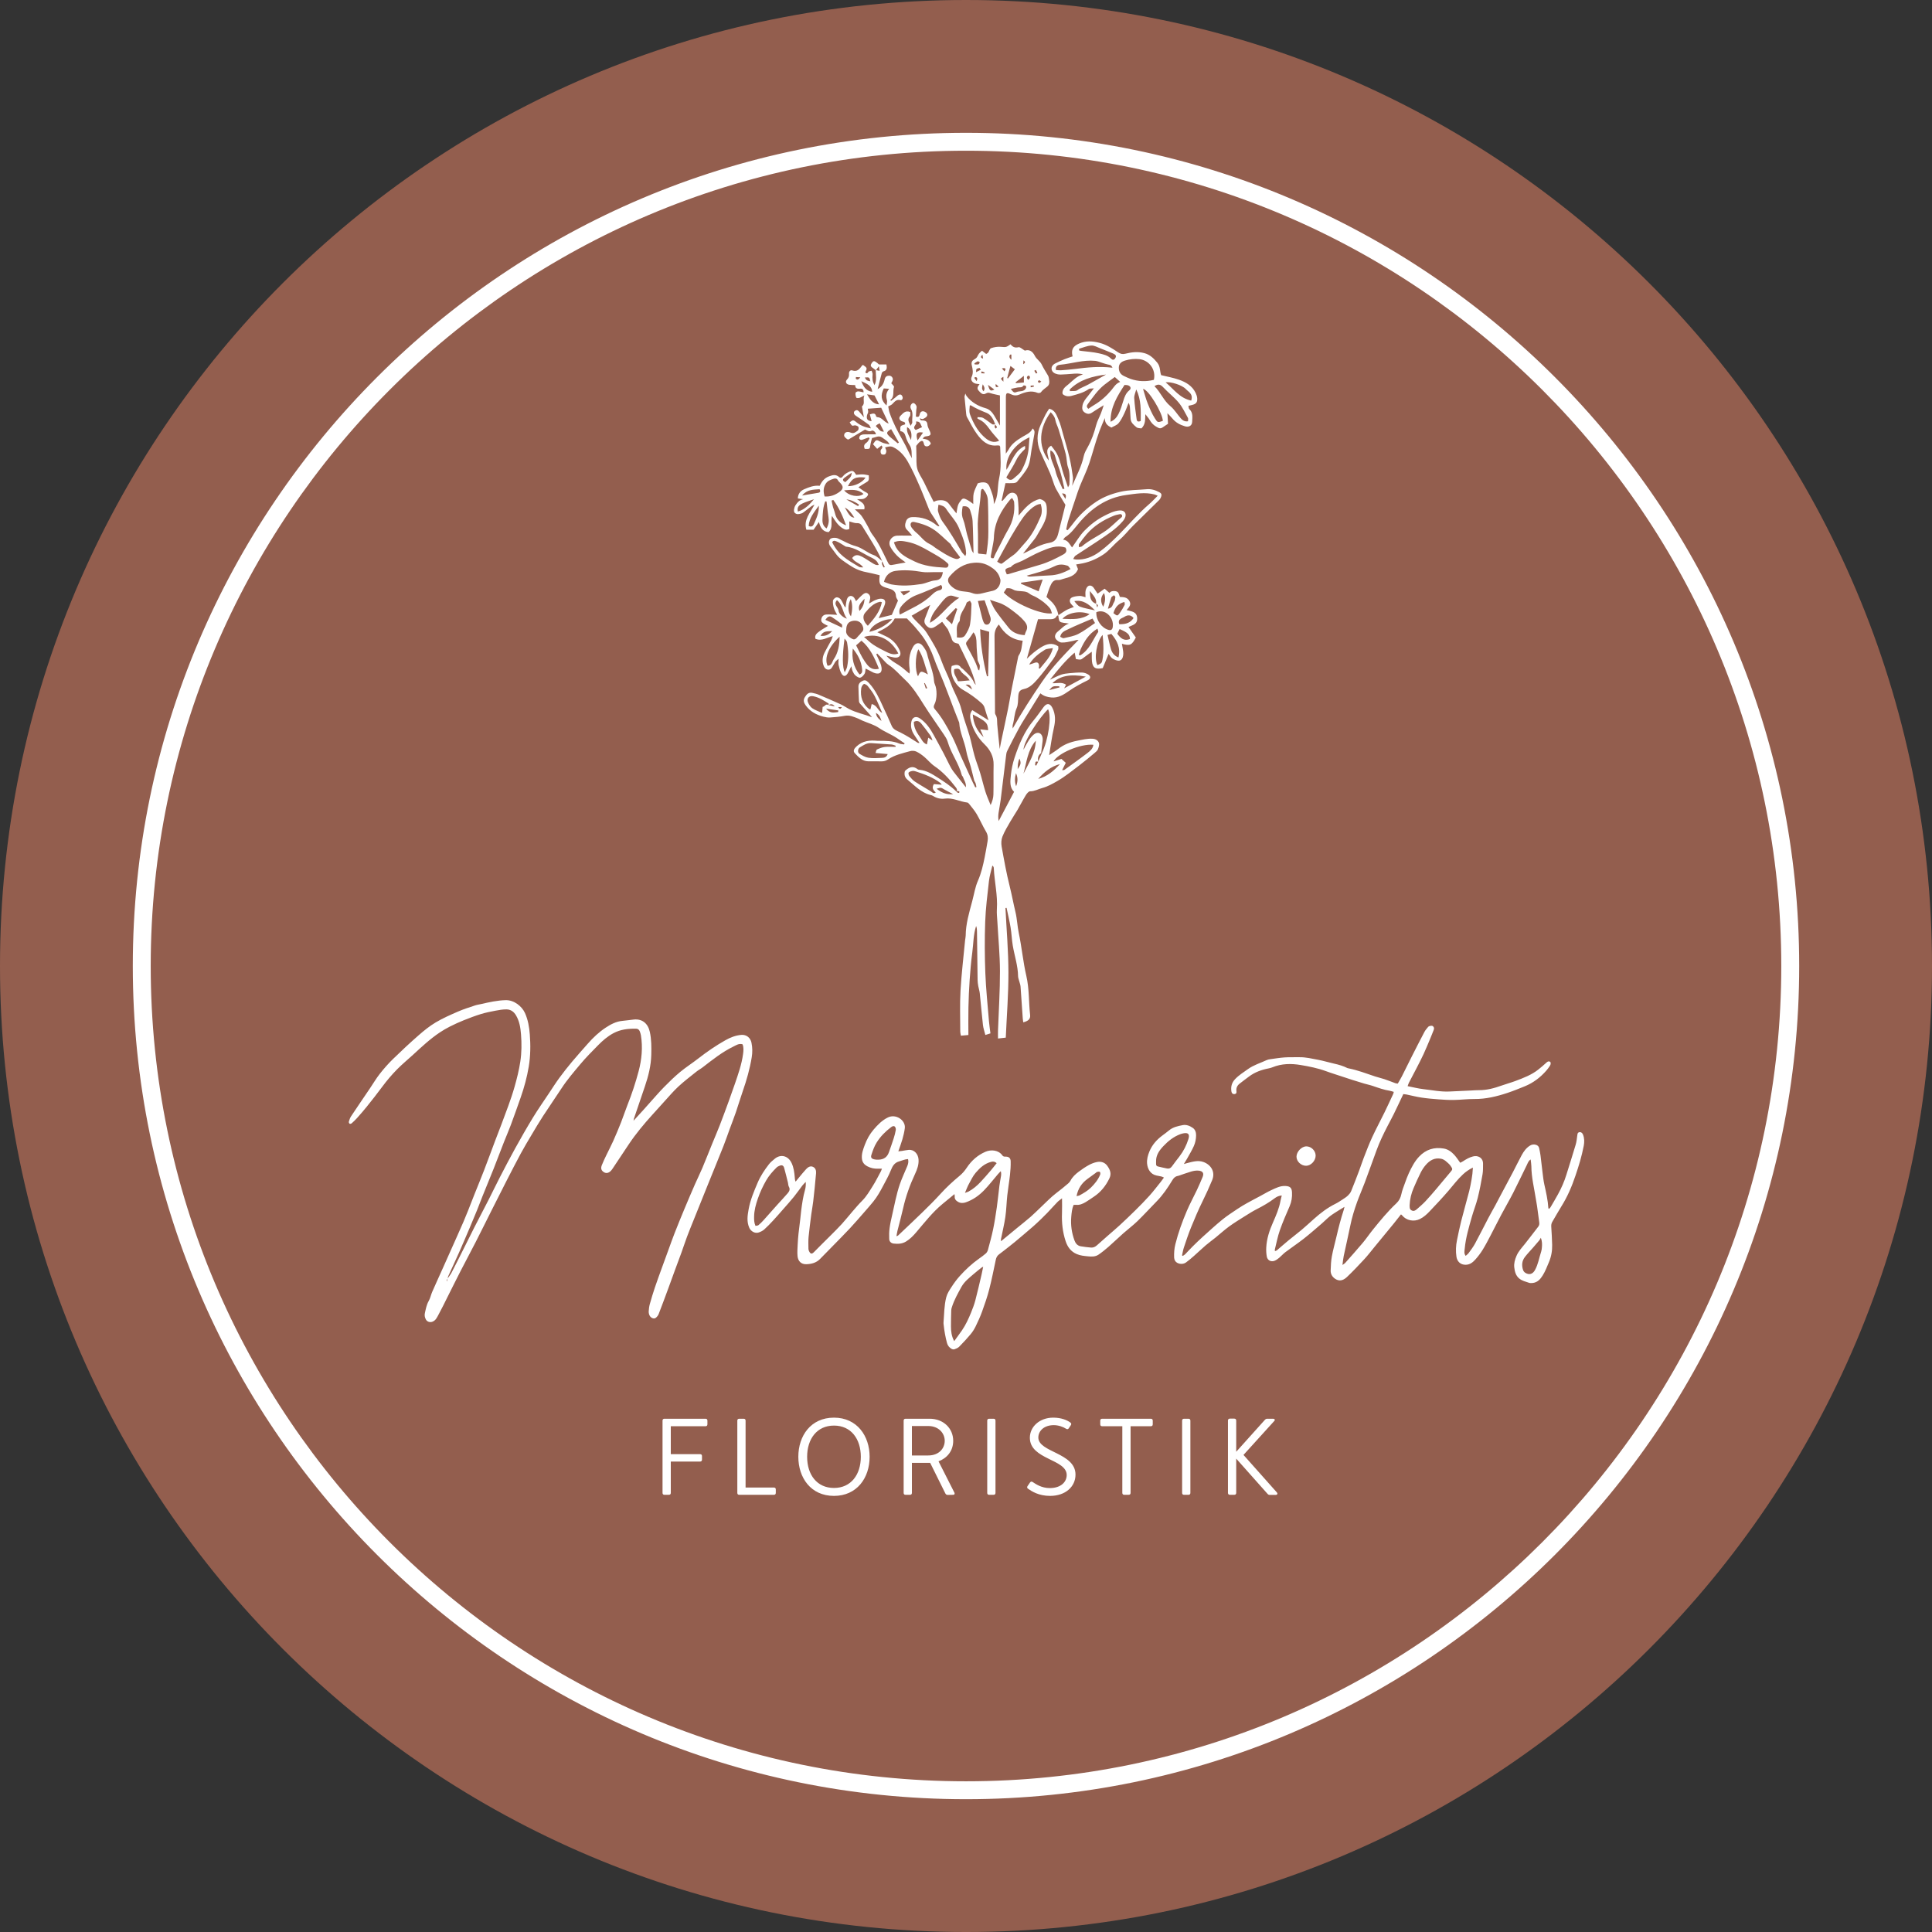
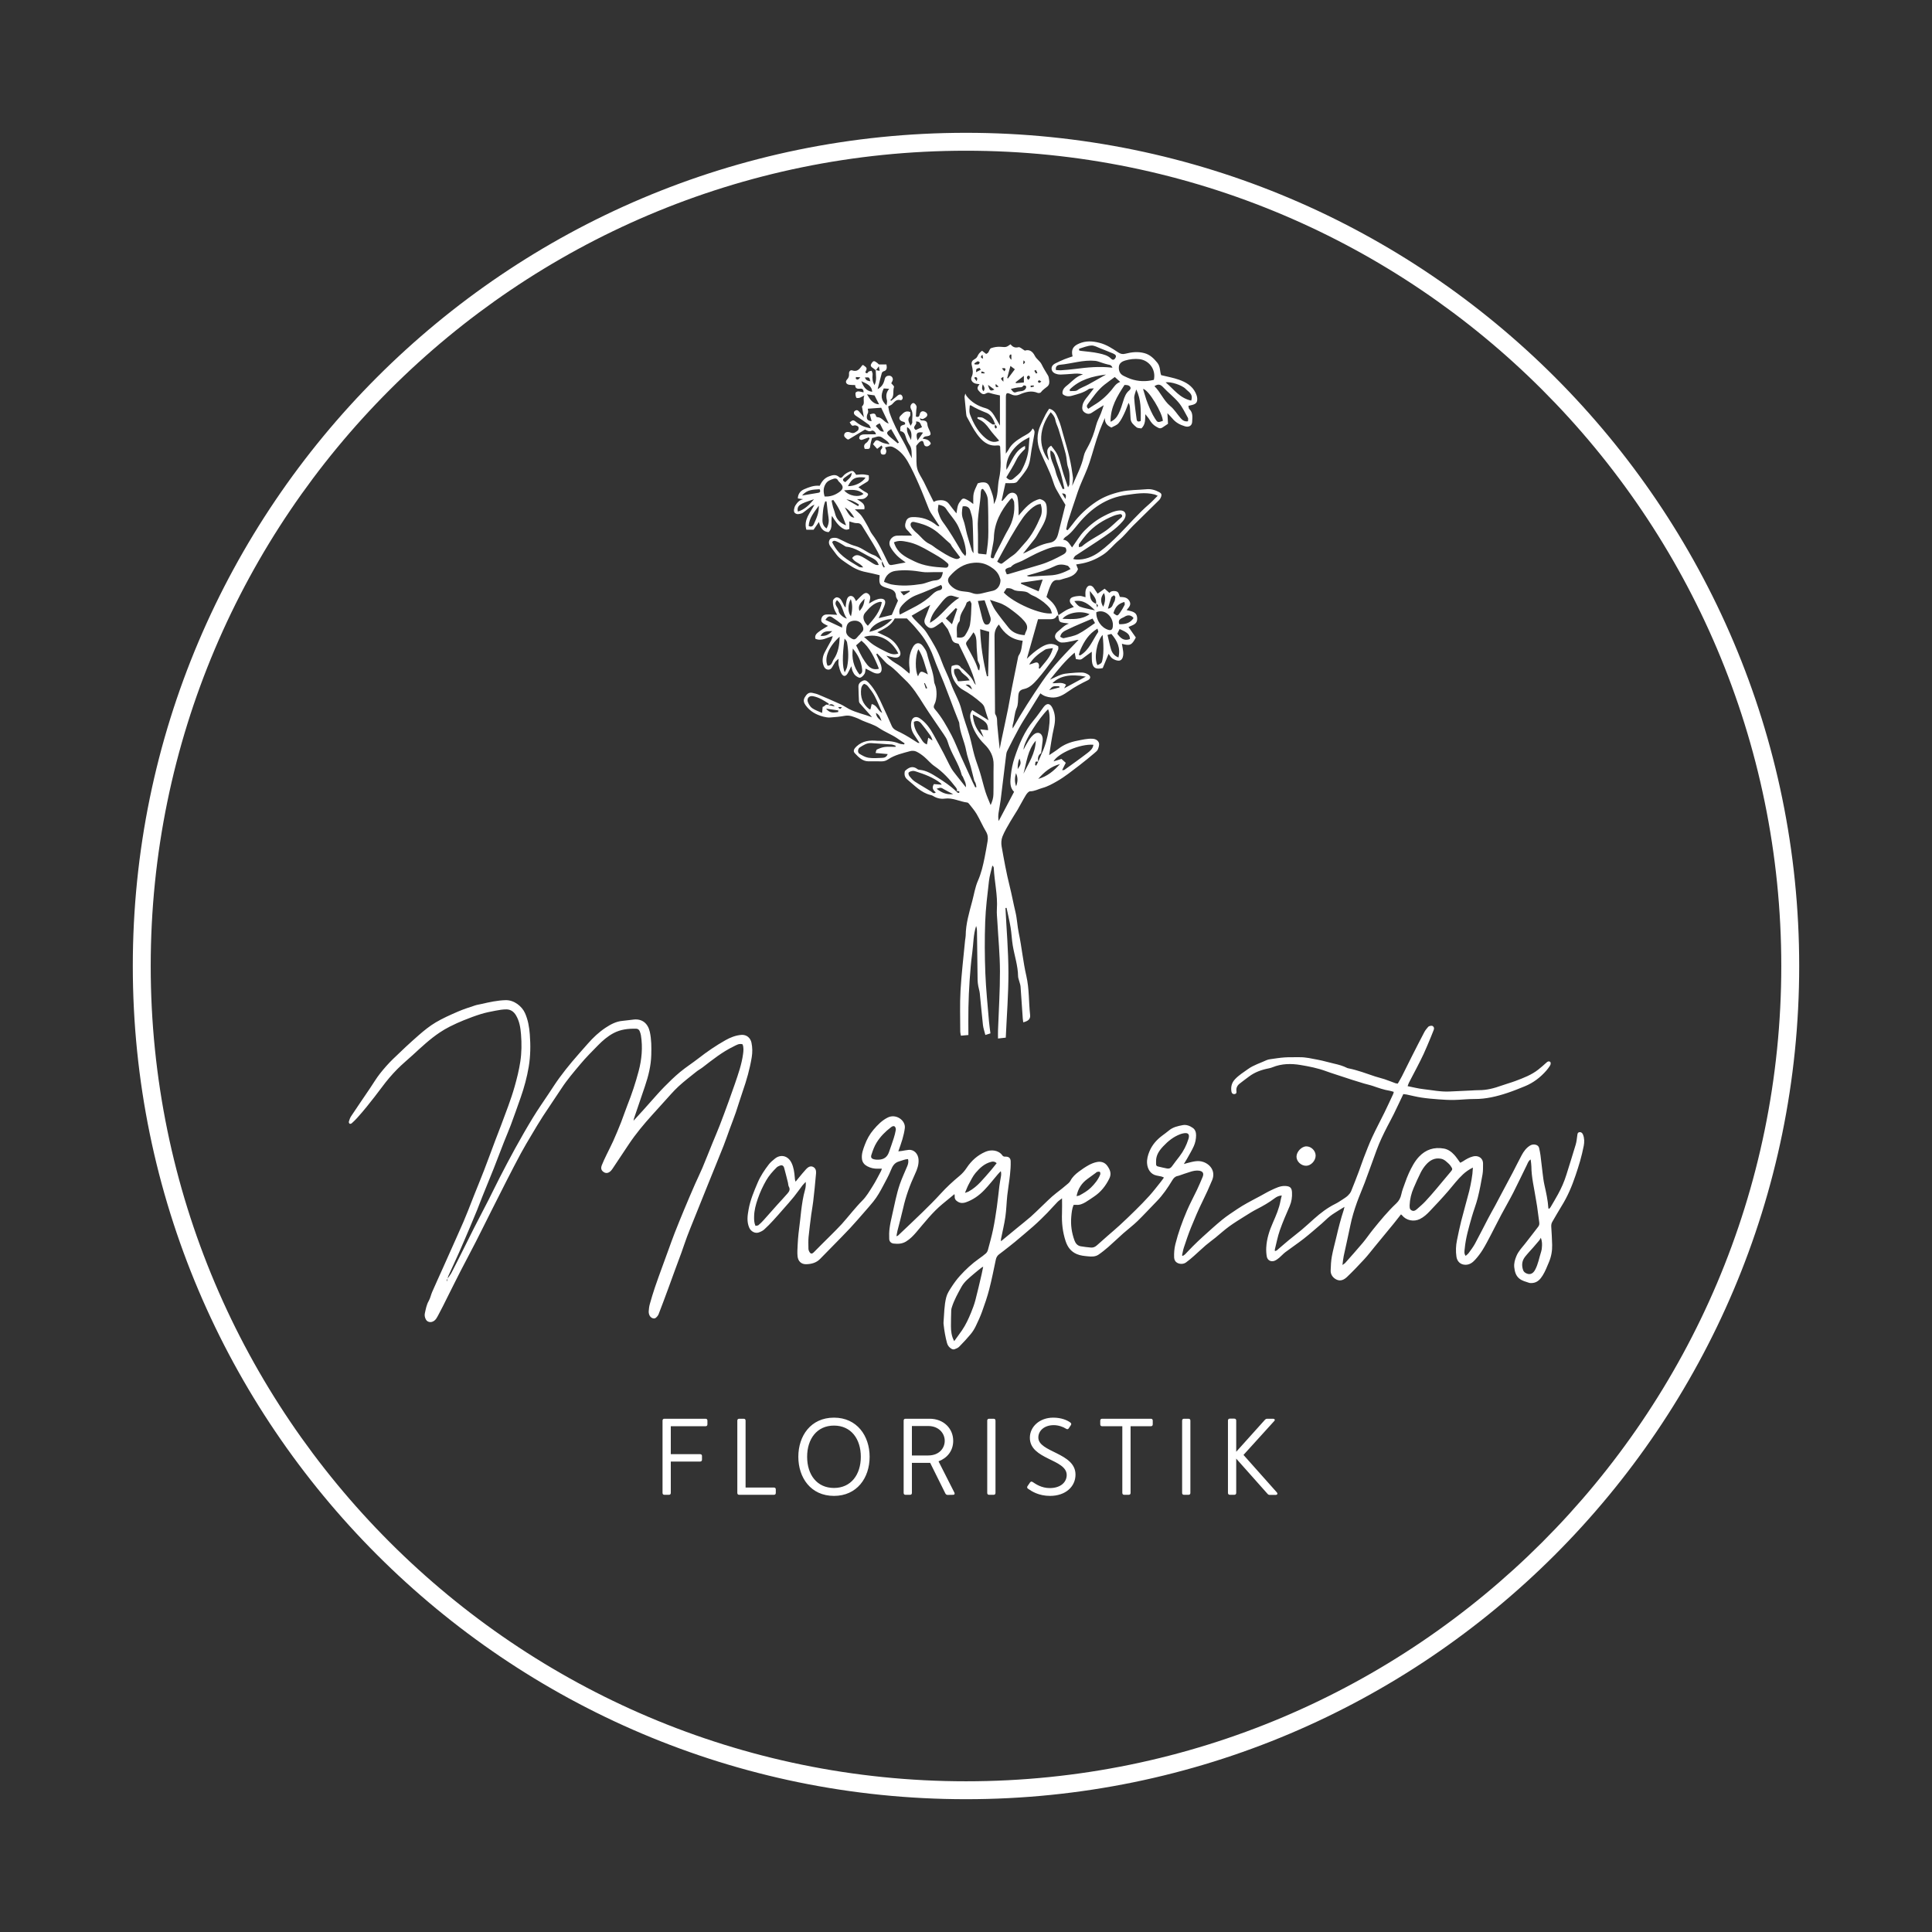
<svg xmlns="http://www.w3.org/2000/svg" id="Ebene_1" x="0px" y="0px" width="1657.637px" height="1657.64px" viewBox="0 0 1657.637 1657.64" xml:space="preserve">
  <rect x="0" y="0" width="1657.637" height="1657.64" fill="#333333" stroke="none" />
  <g>
-     <path fill="#935E4E" d="M828.817,1657.64c457.745,0,828.82-371.074,828.82-828.82C1657.637,371.075,1286.562,0,828.817,0  C371.075,0,0,371.075,0,828.82C0,1286.565,371.075,1657.64,828.817,1657.64" />
    <path fill="#FFFFFF" d="M828.817,129.319c-385.706,0-699.504,313.792-699.504,699.501s313.798,699.507,699.504,699.507  c385.71,0,699.506-313.798,699.506-699.507S1214.527,129.319,828.817,129.319 M828.817,1543.696  c-394.186,0-714.873-320.697-714.873-714.876c0-394.184,320.687-714.871,714.873-714.871c394.18,0,714.876,320.687,714.876,714.871  C1543.693,1222.999,1222.997,1543.696,828.817,1543.696" />
    <path fill="#FFFFFF" d="M688.232,432.083c3.226-1.576,6.761-2.521,10.164-3.737c-3.859,4.607-7.844,8.791-13.796,10.577  C683.509,435.036,685.844,433.245,688.232,432.083 M688.21,425.139c4.258-5.233,9.631-4.998,15.032-5.403  c0.891,1.735,0.524,2.787-1.157,3.081C697.691,423.599,693.277,424.293,688.21,425.139 M708.034,430.193  c0.373,0.005,0.749,0.015,1.122,0.025c0.137,1.18,0.282,2.351,0.425,3.532c0.405,3.332,0.67,6.693,1.251,10.001  c0.578,3.328,0.148,6.404-1.624,9.641c-2.804-1.781-3.665-4.538-3.547-7.535C705.875,440.544,706.09,435.187,708.034,430.193   M708.32,415.268c1.666-2.821,4.354-3.612,6.994-4.527c1.291-0.45,2.935-0.275,3.697,1.491c0.253,0.57,0.791,1.035,1.26,1.485  c3.559,3.367,3.725,5.668-0.172,8.446c-3.553,2.531-7.655,4.147-12.592,3.813C706.338,421.953,706.312,418.67,708.32,415.268   M725.965,450.761c-5.458-2.07-8.47-5.503-9.531-10.286c-0.414-1.852-1.228-3.603-1.73-5.433c-0.499-1.827-0.826-3.698-1.231-5.544  c0.492-0.18,0.984-0.36,1.48-0.545C719.827,435.476,723.064,442.861,725.965,450.761 M724.496,409.97  c1.901-1.516,3.984-2.791,6.341-4.418c-0.542,3.512-0.542,3.512-5.583,8.135C723.371,412.792,722.339,411.686,724.496,409.97   M742.621,409.754c-2.61,4.204-9.311,7.476-15.119,7.385C730.944,410.445,733.808,408.714,742.621,409.754 M740.899,423.753  c-3.956,3.262-12.487,1.962-16.651-3.042C730.519,420.136,736.165,419.541,740.899,423.753 M736.991,432.905  c-0.229,0.465-0.464,0.926-0.693,1.391c-3.38-1.932-6.757-3.857-10.133-5.789C730.34,428.842,733.731,430.728,736.991,432.905   M724.813,435.406c3.688,1.926,5.946,5.209,8.189,8.71C730.094,443.896,728.935,442.731,724.813,435.406 M698.156,449.93  c-0.584,1.301-2.064,2.612-4.313,1.301c0.393-6.799,4.64-11.687,8.722-17.392C702.818,440.164,700.35,445.032,698.156,449.93   M768.206,489.831c7.771-1.08,15.413-0.4,23.104,0.891c3.164,0.536,6.491,0.145,9.743,0.16c2.571,0.016,5.142,0.005,7.925,0.005  c-0.733,4.228-1.973,6.779-6.654,7.115c-3.94,0.281-7.71,2.437-11.666,3.077c-8.51,1.371-17.108,1.922-25.667,0.376  c-2.172-0.396-4.226-1.432-6.532-2.242C759.656,493.784,763.507,490.481,768.206,489.831 M768.651,469.377  c-0.69-1.255-1.126-2.661-1.705-4.058c4.299-1.93,7.937-1.095,11.589-0.39c7.024,1.351,13.161,4.718,19.252,8.25  c4.962,2.881,10.075,5.489,14.393,9.346c0.968,0.86,2.072,1.531,1.393,3.178c-0.675,1.646-1.97,1.38-3.261,1.311  c-8.776-0.46-17.57-1.411-25.514-5.264C778.682,478.795,772.199,475.862,768.651,469.377 M781.497,451.366  c-0.81-2.406,0.547-4.042,2.957-3.507c5.492,1.21,10.713,2.781,15.713,5.879c5.722,3.546,10.021,8.46,15.032,12.663  c0.675,0.575,0.931,1.621,1.491,2.371c2.328,3.127,4.703,6.229,7.139,9.441c-1.545,1.731-3.189,1.631-5.23,0.9  c-5.236-1.882-9.738-5.034-14.379-7.945c-2.276-1.431-4.291-3.372-6.697-4.473c-4.742-2.161-7.49-6.509-11.302-9.656  c-0.832-0.69-1.63-1.44-2.321-2.267C783.006,453.698,781.922,452.632,781.497,451.366 M804.854,438.803  c-0.486-1.641,0.173-3.632,0.342-5.804c3.033,0.726,5.082,1.281,6.605,3.643c3.491,5.423,8.361,10.197,10.814,16.015  c2.968,7.044,6.027,14.354,6.301,22.289c0.016,0.421-0.259,0.851-0.684,2.167c-1.318-1.537-2.478-2.542-3.214-3.798  c-5.146-8.76-10.201-17.551-16.292-25.735C806.855,445.072,805.76,441.855,804.854,438.803 M825.945,434.476  c3.715-0.636,5.661,0.89,6.522,3.617c0.912,2.901,1.851,5.918,2.005,8.925c0.459,8.916,0.536,17.856,0.788,27.653  c-0.731-1.166-1.199-1.656-1.372-2.231c-1.421-4.598-2.864-9.186-4.14-13.829c-1.198-4.358-1.783-8.941-3.423-13.114  C824.85,441.735,825.266,438.313,825.945,434.476 M835.766,482.837c5.234-0.38,9.477,0.59,14.089,3.457  c3.503,2.177,5.954,4.454,7.485,8.011c0.565,1.311,0.881,2.727,1.062,3.292c0.099,4.708-2.732,8.39-6.445,9.271  c-2.985,0.706-5.988,1.321-8.95,2.117c-3.007,0.806-5.848,1.061-8.918-0.156c-2.337-0.92-4.991-1.171-7.538-1.411  c-4.119-0.385-7.612-1.771-10.621-4.757c-2.755-2.733-3.493-5.474-0.979-8.347C820.464,488.02,826.942,483.482,835.766,482.837   M841.515,422.077c0.024-0.75,0.385-1.481,0.591-2.227c0.42-0.134,0.84-0.28,1.256-0.42c2.355,2.747,4.053,6.059,4.212,9.677  c0.4,9.086,0.376,18.196,0.411,27.298c0.021,3.246-0.16,6.499-0.461,9.731c-0.284,3.181-0.83,6.334-1.275,9.561  c-2.607-0.27-4.678-0.485-6.668-0.69c-0.223-0.425-0.503-0.701-0.503-0.986c-0.04-6.969,0.171-13.958-0.134-20.918  C838.483,442.631,841.18,432.459,841.515,422.077 M850.167,476.673c0.44-2.227,0.87-4.448,1.251-6.685  c0.48-2.867,1.24-5.739,1.32-8.621c0.35-12.717,5.963-23.13,13.859-32.605c0.39-0.466,0.931-0.801,1.79-1.517  c0.686,1.346,1.611,2.392,1.723,3.512c0.799,8.446-0.866,16.361-5.194,23.746c-2.351,4.012-4.353,8.221-6.505,12.353  c-1.46,2.792-2.931,5.583-4.338,8.4c-0.564,1.131-0.975,2.342-1.495,3.617C850.836,479.22,849.746,478.849,850.167,476.673   M860.897,323.284v4.208C858.282,324.755,858.282,324.755,860.897,323.284 M861.473,315.819c1.692,0.28,1.48,1.22,0.314,2.791  c-0.754-0.866-1.345-1.541-2.181-2.486C860.413,315.979,860.973,315.734,861.473,315.819 M877.284,444.737  c3.021-4.414,10.206-12.369,15.67-12.293c1.08,3.548,1.311,7.5-0.091,10.786c-3.566,8.386-7.715,16.491-14.088,23.3  c-3.263,3.478-5.909,7.485-9.982,10.208c-2.927,1.956-5.599,4.287-8.465,6.333c-1.396,0.996-1.485,0.871-4.763-1.151  c3.877-7.064,7.465-13.899,11.331-20.568C870.168,455.699,873.591,450.115,877.284,444.737 M893.083,473.125  c6.614-2.747,13.344-5.838,21.144-3.272c1.546,3.032,0.351,4.632-2.191,6.023c-6.254,3.417-12.618,6.56-19.467,8.606  c-9.112,2.721-18.238,5.418-27.364,8.105c-0.45,0.135-0.948,0.095-1.409,0.135c-1.881-4.172-1.752-4.528,2.121-5.839  c0.449-0.149,1.12-0.085,1.376-0.385c2.516-3.032,6.329-3.647,9.606-5.273C882.301,478.549,887.52,475.437,893.083,473.125   M925.865,466.742c2.032-2.822,4.103-5.633,6.38-8.271c6.344-7.34,14.363-12.302,23.26-15.93c1.78-0.726,3.722-1.095,5.624-1.451  c0.459-0.084,1.3,0.416,1.521,0.866c0.221,0.445,0.104,1.447-0.24,1.726c-4.559,3.653-8.465,7.975-13.293,11.422  c-6.8,4.843-14.536,8.211-20.889,13.688c-0.501,0.431-1.432,0.352-2.598,0.611C925.715,468.222,925.485,467.267,925.865,466.742   M914.008,460.828c4.752-2.987,7.955-7.501,11.44-11.688c10.772-12.943,23.95-22.149,40.833-24.446  c7.935-1.08,16.115-2.571,24.22-0.474c0.59,0.149,1.135,0.449,2.807,1.125c-2.86,2.821-4.988,5.174-7.374,7.229  c-9.227,7.945-17.131,17.191-25.646,25.821c-5.373,5.439-10.998,10.757-17.161,15.231c-5.745,4.167-12.434,6.859-19.888,6.453  c-0.605-0.035-1.211-0.23-2.467-0.48c0.795-1.191,1.171-2.292,1.941-2.807c6.359-4.253,12.858-8.311,19.202-12.593  c7.534-5.084,15.305-9.896,21.333-16.896c0.621-0.726,1.232-1.5,1.671-2.346c2.132-4.093,0.212-7.315-4.322-6.996  c-4.732,0.346-8.941,2.507-13.088,4.604c-6.404,3.243-12.104,7.681-17.052,12.749c-4.022,4.112-6.954,9.295-10.617,14.349  c-1.99-2.261-3.171-6.119-7.685-6.649C913.011,461.983,913.391,461.218,914.008,460.828 M911.206,423.363  c3.532,0.011,3.732,1.507,2.951,4.708C912.987,426.189,912.267,425.054,911.206,423.363 M905.662,404.352  c-1.376-5.919-5.418-11.258-4.312-18.047c2.41,1.451,3.472,3.176,4.102,5.763c1.146,4.718,3.212,9.206,4.578,13.879  c1.285,4.403,2.171,8.926,3.232,13.394c-0.501,0.09-1.006,0.19-1.507,0.285C909.664,414.553,906.892,409.629,905.662,404.352   M899.838,395.16c-9.767-12.943-8.056-28.268,1.641-41.502c1.9,2.001,3.492,3.857,4.018,6.78c0.496,2.751,1.961,5.318,2.782,8.03  c2.13,7.044,4.298,14.084,6.139,21.209c0.962,3.742,0.706,7.86,2.006,11.447c1.751,4.818,1.177,9.591,1.106,14.415  c-0.005,0.646-0.57,1.286-1.181,2.576c-1.831-5.482-3.632-10.216-4.974-15.064c-1.472-5.373-2.581-10.851-5.684-15.6  c-1.177-1.801-2.582-3.442-3.823-5.074C895.91,385.884,899.709,390.542,899.838,395.16 M900.804,493.684  c-5.524,0.185-11.033,0.676-16.547,1.011c-1.06,0.064-2.121,0.011-3.306-0.786c4.722-1.365,9.489-2.596,14.154-4.152  c3.57-1.196,7.074-2.656,10.481-4.262c3.506-1.656,6.97-1.226,10.396-0.115c0.865,0.285,1.406,1.556,2.508,2.861  C912.457,491.518,906.932,493.474,900.804,493.684 M875.993,500.849c0.021-0.305,0.04-0.605,0.061-0.901  c5.723-0.83,11.457-1.661,18.566-2.691c-1.405,4.048-2.387,6.86-3.507,10.097C885.838,505.086,880.917,502.965,875.993,500.849   M900.844,521.902c0.915,1.131,1.145,2.812,1.736,4.343c-9.406,1.4-33.223-9.051-41.348-17.857  c0.756-1.146,1.521-2.326,2.402-3.667c1.86-0.105,3.582-0.18,5.683,1.131c2.142,1.346,5.284,1.206,8.016,1.476  c2.121,0.209,4.003,0.425,5.809,1.946c1.686,1.416,4.022,2.026,5.979,3.152C893.524,514.958,897.626,517.939,900.844,521.902   M880.235,541.875c-0.449,0.82-0.641,1.781-1.09,3.062c-5.482-0.299-10.246-2.021-13.74-6.339  c-3.932-4.863-7.804-9.791-11.396-14.91c-1.812-2.586-2.936-5.658-4.647-9.036c2.967,0.971,5.229,1.73,7.499,2.451  c4.284,1.361,7.891,3.813,11.468,6.504c3.732,2.822,7.36,5.584,10.437,9.206C881.297,535.785,882.147,538.433,880.235,541.875   M874.081,562.333c-0.27,0.391-0.439,0.881-0.529,1.351c-1.832,9.021-3.692,18.036-5.464,27.067  c-1.111,5.719-1.991,11.488-3.152,17.196c-1.97,9.691-4.093,19.348-6.128,29.024c-0.325,1.561-0.586,3.127-1.066,5.693  c-0.79-7.726-1.561-14.42-2.121-21.134c-0.235-2.882,0.27-5.803-1.526-8.465c-0.555-0.826-0.37-2.212-0.381-3.337  c-0.134-21.313-0.214-42.623-0.419-63.936c-0.035-3.703,0.955-6.86,3.707-9.982c4.594,7.736,10.946,12.974,20.453,13.924  C876.583,554.188,876.663,558.576,874.081,562.333 M843.921,632.478c-5.552-5.318-8.83-11.592-9.26-19.458  c11.732,6.089,12.743,7.135,13.144,13.499c-2.142-0.241-3.969-0.445-6.78-0.755C842.251,628.601,843.09,630.537,843.921,632.478   M824.2,584.458c-0.836,0.06-2.361,0.084-2.439-0.19c-0.919-3.312-4.099-5.949-3.012-10.151c2.167-0.456,3.96-1.071,5.613,1.661  c1.266,2.091,3.7,3.448,5.509,5.233c0.89,0.886,1.536,2.007,2.086,2.737C829.108,584.012,826.659,584.282,824.2,584.458   M833.985,591.571c-1.748-1.291-3.494-2.576-5.518-4.067C831.504,586.974,832.93,587.885,833.985,591.571 M852.341,681.65  c-0.073,3.007-0.964,5.989-2.386,9.091c-1.49-3.753-3.192-7.435-4.412-11.278c-1.716-5.418-2.972-10.981-4.623-16.42  c-1.512-4.998-3.457-9.866-4.874-14.88c-1.585-5.604-2.595-11.372-4.209-16.971c-2.143-7.42-5.046-14.645-6.851-22.135  c-1.937-8.055-6.435-14.954-9.143-22.644c-2.342-6.645-5.802-12.899-8.152-19.543c-3.022-8.541-7.666-16.206-12.449-23.721  c-2.922-4.583-7.38-8.19-11.114-12.262c-0.71-0.776-1.282-1.676-1.977-2.602c5.461-3.177,10.609-6.169,15.966-9.276  c-1.667,4.292-3.162,8.055-4.575,11.838c-1.154,3.096,0.24,5.358,2.654,7.124c2.382,1.731,4.631,0.74,6.741-0.65  c1.716-1.131,3.355-2.372,5.432-3.843c1.629,2.152,3.236,4.273,4.84,6.395l2.987,6.999c0.538,2.526,1.653,4.518,4.487,5.008  c0.773,0.14,1.516,0.445,1.805,0.531c5.553,11.813,11.864,22.759,14.724,35.293c-0.485-0.651-1.126-1.236-1.436-1.962  c-2.104-4.858-5.983-8.235-9.687-11.763c-0.451-0.43-1.173-0.646-1.496-1.135c-2.225-3.428-5.133-2.341-8.024-1.447  c-1.952,6.989,2.731,16.546,9.423,20.329c5.73,3.242,11.135,7.049,16.059,11.492c1.391,1.255,2.33,2.492,2.801,4.333  c0.841,3.247,2.012,6.414,3.303,10.437c-5.108-3.192-9.396-5.874-13.909-8.691c-2.479,2.862-2.063,6.225-1.213,9.497  c2.006,7.71,5.916,14.194,11.721,19.853c4.741,4.628,7.915,10.441,7.744,17.591C852.307,664.704,852.557,673.184,852.341,681.65   M797.84,534.38c1.03-6.89,4.771-10.877,8.074-15.095c1.586-2.026,3.213-4.063,5.046-5.863c1.761-1.727,3.902-2.902,6.567-2.142  c1.66,0.471,3.313,0.976,5.554,1.642C813.419,518.445,808.185,528.551,797.84,534.38 M816.796,535.601  c-1.846-1.751-3.499-3.312-5.318-5.033c2.96-3.057,5.741-5.939,8.531-8.821c0.431,0.25,0.86,0.5,1.291,0.745  C819.874,526.65,818.446,530.797,816.796,535.601 M832.293,535.665c-0.551,3.313-2.403,6.56-4.261,9.446  c-1.246,1.932-3.784,2.297-7.036,1.742c0.373-4.718-1.363-9.421,2.074-13.539c0.376-0.451,0.488-1.235,0.492-1.861  c0.036-5.464,4.371-9.206,5.739-14.16c0.225-0.82,1.907-1.236,2.914-1.842c0.456,0.936,1.339,1.876,1.298,2.787  C833.274,524.063,833.251,529.947,832.293,535.665 M839.629,568.412c1.311,2.767,1.32,2.762,0.539,6.875  c-0.398-0.366-0.931-0.605-1.035-0.972c-2.036-6.81-5.728-12.833-9.033-19.032c-1.766-3.327-1.734-3.617,0.841-6.628  c1.56-1.816,2.763-3.933,4.286-6.145c2.41,2.897,2.57,6.18,2.626,9.626c0.065,4.693,0.575,9.386,0.966,14.069  C838.888,566.966,839.299,567.706,839.629,568.412 M848.709,542.075c-0.314,12.678-0.624,25.396-0.944,38.104  c-0.325,0.03-0.651,0.05-0.981,0.075c-3.321-13.254-5.373-26.692-5.823-40.432C844.237,540.779,846.614,541.47,848.709,542.075   M846.714,535.931c-1.902,0.06-2.442-1.351-3.022-2.637c-0.521-1.166-0.84-2.432-1.16-3.672c-1.142-4.443-2.243-8.901-3.513-13.984  c1.87-0.195,3.673-0.381,5.753-0.596c1.722,4.999,3.398,9.676,4.934,14.404c0.33,1.031,0.45,2.317,0.135,3.318  C849.385,534.229,848.815,535.861,846.714,535.931 M772.532,507.573c3.124-0.316,5.506-0.555,7.884-0.801  c0.061,0.256,0.128,0.505,0.196,0.757c-1.696,1.075-3.393,2.146-5.265,3.332C774.482,509.85,773.807,509.059,772.532,507.573   M773.895,519.455c3.549-4.003,7.755-7.154,12.93-9.08c6.923-2.573,13.67-5.619,20.58-8.496c1.88,2.211,0.647,4.173-1.177,4.508  c-4.248,0.776-6.555,4.073-9.449,6.475c-4.325,3.592-9.049,6.399-14.021,8.91c-3.494,1.762-6.948,3.612-10.698,5.573  C770.82,523.908,772.183,521.386,773.895,519.455 M836.772,675.561c-0.686-1.371-1.416-2.722-2.051-4.118  c-3.479-7.6-6.968-15.195-10.395-22.819c-2.664-5.934-4.922-12.073-7.94-17.822c-4.13-7.855-8.485-15.645-14.351-22.399  c-1.375-1.586-0.866-2.967-0.124-4.438c2.093-4.113,2.194-12.482,0.231-16.741c-0.389-0.856-0.65-1.826-0.717-2.762  c-0.58-8.21-4.216-15.65-6-23.56c-0.539-2.396-2.152-4.683-3.692-6.694c-2.654-3.463-6.231-3.042-8.443,0.911  c-3.235,5.754-3.726,11.998-2.88,18.417c0.168,1.267,0.378,2.522-0.155,4.403c-3.134-2.526-6.066-5.378-9.455-7.49  c-3.393-2.111-6.868-3.973-10.329-7.891c2.972,0.711,4.789,1.267,6.653,1.567c4.346,0.71,6.619-1.876,4.879-5.889  c-2.513-5.763-6.732-10.032-12.554-12.613c-2.278-1.016-4.512-2.121-6.722-3.167c5.924-2.962,11.774-5.554,14.973-11.833h10.398  c2.02,2.122,4.688,4.678,7.075,7.48c2.879,3.387,5.797,6.8,8.192,10.532c3.1,4.822,5.733,9.911,7.675,15.405  c2.611,7.37,5.917,14.5,8.785,21.784c3.046,7.735,5.91,15.55,8.88,23.314c1.361,3.558,2.794,7.085,4.187,10.633  c0.056,0.149,0.108,0.31,0.117,0.47c0.501,8.36,4.534,15.835,5.985,23.981c0.846,4.743,2.698,9.295,3.979,13.964  c1.036,3.752,1.856,7.564,2.854,11.333c0.229,0.875,0.919,1.625,1.204,2.491c0.346,1.056,0.496,2.172,0.736,3.263  C837.432,675.366,837.097,675.465,836.772,675.561 M787.661,580.25c-2.594-4.468-2.59-17.301,0.301-23.21  c4.252,6.58,5.538,13.805,8.177,21.644C790.124,575.296,789.75,575.406,787.661,580.25 M794.33,590.761  c-0.475-1.506-0.947-3.007-1.424-4.507c0.188-0.08,0.384-0.165,0.573-0.245c0.698,1.476,1.39,2.952,2.081,4.423  C795.151,590.541,794.739,590.652,794.33,590.761 M749.246,553.122c-2.675-1.761-4.945-4.128-7.904-6.655  c12.413-3.777,23.447,2.537,29.422,14.219c-3.828,1.566-7.219,0.146-10.457-1.445C756.526,557.385,752.761,555.428,749.246,553.122   M754.125,573.79c-6.717,1.662-9.557-2.586-12.074-6.188c-3.036-4.358-5.124-9.371-7.515-13.909  c1.379-1.196,2.782-2.411,4.595-3.987C746.333,555.619,750.376,564.329,754.125,573.79 M737.426,578.729  c-5.079-6.524-6.835-13.958-5.724-22.279c4.295,5.198,7.327,10.902,7.967,17.667C739.839,575.887,740.007,577.753,737.426,578.729   M726.061,540.408c0.059-4.547,1.707-6.804,5.207-7.624c3.899-0.912,7.351,0.639,8.793,4.042c0.854,2.031,1.183,4.018-0.821,5.708  c-0.718,0.605-1.118,1.591-1.839,2.187c-1.841,1.516-3.187,4.964-6.016,3.513C728.332,546.663,725.283,544.276,726.061,540.408   M726.79,572.225c-0.304,1.446-1.185,2.767-2.014,4.627c-1.992-4.198-2.249-13.784-0.154-28.958  c0.729,1.035,1.912,1.997,2.112,3.127C727.986,558.07,728.265,565.17,726.79,572.225 M719.514,524.084  c-0.102-3.038-4.86-5.34-1.399-9.171c5.148,4.248,4.787,10.816,8.512,15.865C723.792,530.167,719.602,526.619,719.514,524.084   M722.505,538.492c-5.255-2.446-9.693-4.512-14.359-6.685c1.727-2.586,3.432-3.722,5.652-2.321  c2.939,1.867,5.755,3.943,8.453,6.154C722.756,536.061,722.439,537.487,722.505,538.492 M715.33,565.66  c-1.343,1.961-1.543,5.694-5.319,5.509c-2.967-6.764,1.046-16.476,10.375-24.876C720.278,553.347,719.221,560.002,715.33,565.66   M704.007,545.542c2.361-4.438,5.875-3.823,10.016-4.058C710.989,544.667,708.157,546.002,704.007,545.542 M729.977,514.047  c1.557,4.503,1.543,8.88,0.146,14.764C727.384,525.654,727.188,518.685,729.977,514.047 M741.754,513.691  c-0.204,4.719-1.721,7.67-4.328,10.542C735.71,519.61,738.542,517.188,741.754,513.691 M755.054,516.323  c0.288-0.054,0.621,0.131,1.573,0.351c-1.538,8.13-6.603,14.014-12.03,20.222c-3.817-3.497-5.025-8.004-2.337-11.136  C745.721,521.717,749.344,517.479,755.054,516.323 M765.547,531.283c-5.794,5.629-12.028,9.037-19.595,10.857  C747.047,536.717,757.826,530.763,765.547,531.283 M785.727,361.749c3.91-0.616,3.993,2.276,5.351,4.763  c-1.905,0.86-3.622,1.63-5.37,2.421C781.794,366.056,787.69,364.18,785.727,361.749 M791.973,371.149  c-1.563,2.232-3.011,4.302-4.727,6.76C785.375,371.93,786.67,370.184,791.973,371.149 M770.23,380.361  c-2.069-1.711-4.166-3.378-6.199-5.134c-3.985-3.441-3.868-4.417,0.57-7.045c2.222,3.844,4.435,7.676,6.655,11.513  C770.913,379.916,770.567,380.135,770.23,380.361 M751.911,366.167c-0.903-0.611-0.037-1.711,2.914-2.967  c1.12,2.221,2.254,4.462,3.587,7.11C754.707,370.739,753.876,367.497,751.911,366.167 M746.3,355.53  c0.536,2.05,1.044,3.958,1.53,5.818c-3.468-0.291-4.655-1.756-3.922-5.063c0.2-0.926,0.833-1.772,0.953-2.687  c0.117-0.886-0.18-1.816-0.323-2.927c3.877-0.28,7.525-0.545,11.515-0.84c2.229,4.682,4.339,9.131,6.447,13.574  c-4.048-1.076-5.504-5.354-9.762-5.489c-0.367-0.011-0.983-0.425-1.056-0.746C750.972,353.923,748.923,354.785,746.3,355.53   M739.02,327.046c4.467,2.231,8.79,3.336,9.314,9.101C743.082,335.396,740.916,331.999,739.02,327.046 M746.75,327.181  c-3.319-0.8-3.319-0.8-4.754-3.277C745.884,323.569,745.884,323.569,746.75,327.181 M750.307,339.249  c1.32,2.573,2.509,4.869,3.938,7.65c-3.022-0.1-4.939-1.476-6.495-3.012c-1.518-1.496-2.5-3.533-3.865-5.549  C746.069,338.648,748.087,338.935,750.307,339.249 M758.237,333.27c1.24,0.085,2.596,0.18,4.697,0.32  c-2.875,3.308-2.849,6.449-1.926,9.832c0.342,1.246-0.205,2.737-0.39,4.473C755.91,343.372,755.336,339.574,758.237,333.27   M734.249,324.905c0.048-0.476,0.088-0.946,0.133-1.416c1.143,0.075,2.287,0.155,3.792,0.25  C736.698,325.62,735.544,326.345,734.249,324.905 M781.687,377.559c-2.005-3.893-4.043-6.99-3.382-11.188  C782.475,369.108,782.317,372.871,781.687,377.559 M845.432,375.818c-5.457-4.583-9.125-10.537-11.877-17.046  c-2.081-4.923-2.02-4.948-1.508-10.817c0.286-0.08,0.673-0.315,0.841-0.21c4.319,2.652,8.892,4.638,13.626,6.515  c3.772,1.49,5.914,5.729,7.344,9.786c0.015,0,0.03-0.005,0.046-0.005c-0.011,0.025-0.021,0.05-0.024,0.075  c0.2,1.155,2.591,1.856,0.614,3.597c-1.687-0.991-1.046-2.322-0.614-3.597c-0.007-0.02-0.016-0.035-0.016-0.055  c0-0.005-0.006-0.009-0.006-0.015c-0.84,0.01-1.896,0.35-2.491-0.035c-2.683-1.722-5.104-3.864-7.864-5.429  c-1.282-0.726-3.107-0.485-4.684-0.681c-0.1,0.34-0.2,0.676-0.3,1.021c0.454,0.294,0.875,0.67,1.36,0.885  c3.968,1.767,6.635,4.838,9.101,8.32c2.467,3.487,5.469,6.605,8.32,9.982C852.813,380.326,848.885,378.719,845.432,375.818   M854.338,329.448c0.721,0.66,1.436,1.32,2.492,2.291C854.389,332.695,853.853,331.744,854.338,329.448 M847.689,330.203  c2.217,1.631,3.788,2.782,5.46,4.013C849.815,335.867,849.096,335.387,847.689,330.203 M844.506,320.387  c-0.891,0.016-1.774-0.085-2.665-0.145c0.124-0.55,0.25-1.091,0.379-1.636c0.87,0.32,1.741,0.635,2.613,0.955  C844.722,319.852,844.613,320.387,844.506,320.387 M843.868,335.727c-1.768-1.992-1.397-3.492-0.641-6.019  C844.489,332.019,845.453,333.37,843.868,335.727 M842.932,304.327c0.17,1.035,0.35,2.07,0.55,3.321  C840.821,306.994,841.419,305.672,842.932,304.327 M837.417,319.326c0.18-1.216,0.03-2.287,0.489-2.737  c0.586-0.57,1.662-0.63,2.528-0.915c0.374,0.515,0.745,1.025,1.12,1.541C840.369,317.82,839.18,318.426,837.417,319.326   M837.958,327.036c-0.91-1.236-1.5-2.046-2.101-2.852c0.37-0.22,0.761-0.666,1.091-0.63  C838.668,323.754,838.789,324.82,837.958,327.036 M838.973,309.97c0.396-0.149,1.126,0.616,1.707,0.956  c-0.381,0.585-0.661,1.536-1.162,1.666c-1.015,0.26-2.141,0.076-3.231,0.076l-0.314-0.886  C836.967,311.151,837.898,310.371,838.973,309.97 M866.936,313.973c1.457,1.101,2.433,1.831,3.793,2.857  c-1.98,2.637-3.932,5.253-5.895,7.875c-0.229-0.125-0.454-0.24-0.681-0.36C865.046,321.048,865.926,317.74,866.936,313.973   M866.597,304.247c0.39-0.011,0.775-0.02,1.16-0.031v4.468C865.652,306.878,865.821,305.607,866.597,304.247 M878.475,322.448  v5.725c-2.338,0.2-4.584,0.4-6.831,0.595c-0.074-0.265-0.145-0.53-0.219-0.795C873.612,326.261,875.792,324.549,878.475,322.448   M878.145,309.204c2.375,1.622,0.915,2.437-0.271,3.288C877.954,311.537,878.03,310.586,878.145,309.204 M880.331,332.795  c-1.575,3.762-5.537,2.386-8.306,3.612c-1.906,0.84-2.707,0.095-4.732-2.692c2.17-0.475,4.112-1.025,6.089-1.3  c1.677-0.24,3.537,0.37,4.693-1.596c0.145-0.26,1.466-0.095,2.012,0.245C880.416,331.273,880.536,332.304,880.331,332.795   M881.936,322.428c0.251-0.2,1.062-0.135,1.246,0.105c1.047,1.316,0.37,2.287-0.955,3.393  C880.792,324.495,880.746,323.409,881.936,322.428 M886.911,330.704c0.054,0.33,0.109,0.67,0.169,1.01  c-0.899,0.196-1.806,0.391-2.706,0.59c-0.045-0.485-0.096-0.965-0.136-1.451C885.128,330.799,886.02,330.748,886.911,330.704   M888.811,317.42c0.41,0.85,0.83,1.701,1.251,2.552c-0.421,0.17-1.137,0.571-1.201,0.485c-0.555-0.74-0.986-1.562-1.456-2.362  C887.875,317.87,888.34,317.645,888.811,317.42 M891.542,326.285c0.501,0.005,1,0.545,1.901,1.102  c-0.84,0.54-1.336,1.091-1.806,1.075c-0.405-0.015-1.07-0.661-1.095-1.055C890.512,327.031,891.182,326.285,891.542,326.285   M879.434,382.582c-8.935,4.128-11.071,12.973-15.899,20.539c-1.201-10.942,7.229-22.34,19.763-27.914  c-0.204,2.687-0.451,5.404-0.615,8.126c-0.441,7.37-2.836,14.209-6.344,20.542c-1.456,2.637-4.318,4.539-6.66,6.644  c-2.041,1.836-4.122,1.571-6.272-0.935c2.807-4.808,6.057-9.756,8.634-15.036c1.821-3.732,4.463-6.528,7.346-9.301  C879.786,384.858,879.434,383.683,879.434,382.582 M938.723,347.51c-1.711,0.996-3.312,2.171-4.903,3.222  c-1.78-1.421-1.462-2.747-0.5-4.038c4.362-5.869,8.436-12.008,14.259-16.601c2.777-2.187,5.674-4.228,8.907-6.624  c1.22,1.095,2.665,2.411,4.621,4.187c-3.878,1.487-5.358,4.443-7.443,6.949C949.439,339.665,944.487,344.112,938.723,347.51   M933.976,329.783c-3.139,1.791-6.62,2.812-9.627,5.018c-1.491,1.101-4.188,0.57-6.33,0.775c-0.089-0.446-0.169-0.9-0.254-1.351  c8.536-8.546,19.552-11.407,31.235-12.877C943.992,324.155,938.963,326.926,933.976,329.783 M922.313,316.58  c-4.033,0.515-8.096,0.835-12.148,1.125c-1.385,0.096-2.803-0.155-4.203-0.245c-0.54-3.328,1.462-4.298,3.542-4.493  c10.107-0.945,19.949-4.393,30.246-3.352c2.006,0.206,3.938,1.105,5.907,1.691c1.682,0.5,3.344,1.15,5.055,1.466  c1.45,0.265,2.841,0.35,3.771,2.727C943.215,314.147,932.758,315.229,922.313,316.58 M925.945,299.188  c3.468-1.025,6.93-2.537,10.457-2.727c2.511-0.129,5.144,1.456,7.664,2.421c3.663,1.396,7.285,2.917,10.917,4.398  c0.452,0.185,0.871,0.44,1.291,0.69c1.771,1.055,1.262,2.486,0.381,3.703c-0.926,1.271-2.228,1.246-3.327,0.105  c-2.838-2.932-6.744-3.758-10.377-4.599c-5.133-1.19-10.473-1.471-15.726-2.161c-0.449-0.055-0.879-0.256-1.385-0.405  C925.875,300.074,925.795,299.233,925.945,299.188 M965.2,309.37c3.934-1.191,8.367-1.722,12.438-1.236  c8.265,0.981,14.379,8.921,12.357,17.762c-6.769,1.731-13.448,1.456-20.052-0.821c-1.832-0.625-3.558-1.545-5.334-2.326  c-3.363-1.48-4.799-3.998-4.663-7.715C960.077,311.497,963.059,310.015,965.2,309.37 M998.022,332.284  c4.238,4.563,9.315,8.375,13.277,13.139c3.243,3.888,5.429,8.671,7.936,13.139c0.4,0.71,0.06,1.841,0.06,2.881  c-2.871,0.485-4.698-0.831-6.184-2.521c-3.052-3.468-5.488-7.625-8.99-10.508c-5.839-4.817-8.351-11.927-13.604-17.07  C993.693,329.192,995.72,329.809,998.022,332.284 M1017.4,333.791c2.3,2.482,6.573,4.178,4.646,9.906  c-9.741-1.976-14.938-9.75-21.963-15.67C1004.475,327.321,1014.211,330.363,1017.4,333.791 M990.961,359.092  c-2.586-4.018-4.467-8.536-6.264-12.999c-1.556-3.857-2.566-7.93-3.977-12.407c4.623,0.374,16.81,20.758,16.98,27.447  C993.219,362.709,993.127,362.444,990.961,359.092 M978.74,361.224c-2.057,0.88-3.263,0.46-3.503-1.402  c-0.791-6.068-1.732-12.142-2.077-18.241c-0.139-2.442,1.11-4.948,1.728-7.43C979.19,342.876,978.838,352.092,978.74,361.224   M968.993,334.846c-2.972,2.422-4.133,5.564-5.178,9.001c-1.166,3.833-2.363,7.73-4.159,11.282  c-1.291,2.567-3.13,5.098-6.794,6.745c-0.229-12.578,5.794-22.009,11.969-31.586c1.271,0.086,1.941,0.046,2.562,0.19  C969.993,331.074,970.945,333.265,968.993,334.846 M896.466,557.51c1.74-1.076,4.242-0.925,6.918-1.436  c-1.915,7.735-7.054,12.333-11.2,17.592c-0.326-0.095-0.652-0.195-0.982-0.291c0.111-0.755,0.361-1.521,0.301-2.261  c-0.171-2.297-1.351-3.182-3.492-2.531c-1.627,0.495-3.172,1.255-4.992,1.591C886.27,564.634,891.173,560.781,896.466,557.51   M908.744,588.785c0.12,0.325,0.245,0.651,0.37,0.976c-2.667,0.711-5.333,1.411-8.939,2.361  C903.186,588.625,903.28,588.595,908.744,588.785 M931.614,580.535c-6.529,3.538-12.253,6.634-18.592,10.066  c0.726-1.351,1.125-2.117,1.66-3.117c-3.642-2.577-7.759-1.096-11.707-1.306C909.074,579.955,918.219,578.054,931.614,580.535   M925.155,543.926c-3.802,1.926-8.246,2.636-12.469,3.623c-0.881,0.205-2.037-0.771-3.022-1.181  c0.651-3.958,4.028-5.129,6.695-6.434c6.784-3.323,13.84-6.104,21.022-9.202c0.842,1.511,1.522,2.731,2.128,3.822  C934.606,537.817,930.143,541.395,925.155,543.926 M911.576,530.933c4.663-5.563,16.07-7.229,23.266-3.957  C927.786,531.903,920.151,531.253,911.576,530.933 M939.474,523.688c-4.823-1.125-8.921-1.721-12.719-3.122  c-2.017-0.746-3.517-2.892-4.999-4.818C929.217,514.397,934.176,518.365,939.474,523.688 M940.434,517.994  c0.03,0.016,0.061,0.025,0.095,0.04c0.016,0.065,0.031,0.125,0.046,0.185c1.181,0.456,2.04,1.096,0.749,2.887  c-0.249-0.965-0.499-1.925-0.749-2.887c-0.051-0.025-0.11-0.045-0.16-0.065C940.424,518.104,940.424,518.05,940.434,517.994  c-4.833-1.621-5.323-5.529-5.334-10.917C938.018,510.96,941.094,513.536,940.434,517.994 M954.723,538.018  c-0.36,2.302-1.59,3.047-3.793,2.386c-5.992-1.792-10.566-8.375-10.306-15.115C947.969,521.952,956.054,529.687,954.723,538.018   M947.188,508.813c1.48,3.192,1.281,7.444-0.629,11.792C943.952,516.178,944.177,512.451,947.188,508.813 M953.463,512.631  c0.26-0.751,1.404-1.201,2.321-1.922c0.501,0.616,1.246,1.126,1.19,1.531c-0.211,1.527-0.32,3.272-1.142,4.474  c-1.251,1.831-1.091,4.897-5.257,5.543C951.636,518.609,952.413,515.572,953.463,512.631 M964.724,516.454  c0.096,0.9,0.526,1.921,0.195,2.551c-1.22,2.367-2.551,4.713-4.106,6.87c-2.057,2.841-2.162,2.767-5.509,0.21  C956.924,520.641,959.487,517.934,964.724,516.454 M972.575,530.292c-2.681,3.903-6.055,5.389-12.238,5.289  c-1.67-4.598,2.428-5.048,4.494-6.404C967.352,527.516,970.364,527.356,972.575,530.292 M969.502,548.274  c-5.068,2.041-8.175-0.736-10.866-4.534c0.63-1.28,1.306-2.667,1.977-4.038C967.722,542.841,969.273,544.346,969.502,548.274   M959.606,564.089c-3.561-1.355-5.433-3.913-6.374-7.024c-1.2-3.967-1.985-8.064-2.991-12.293c1.262-0.334,2.297-0.61,3.287-0.879  C958.565,549.75,961.638,555.954,959.606,564.089 M946.608,560.437c-0.109,1.937-0.39,3.873-0.75,5.779  c-0.51,2.661-0.871,2.946-4.263,4.503c-3.063-5.744-0.856-20.054,4.434-25.982C946.619,550.306,946.909,555.354,946.608,560.437   M926.68,562.377c-0.354-0.185-0.706-0.365-1.056-0.545c0.51-1.59,0.861-3.247,1.552-4.752c3.143-6.864,6.894-13.264,14.443-17.722  c0.336,1.501,0.891,2.497,0.605,2.907C937.386,549.25,934.545,557.86,926.68,562.377 M871.71,663.354  c1.661,3.827,1.689,6.814,0.125,11.272C870.428,670.623,870.6,667.291,871.71,663.354 M874.722,650.835  c1.471,3.952,1.3,4.823-1.552,9.071C873.16,656.839,873.28,653.901,874.722,650.835 M888.707,635.48  c-0.366,10.922-6.185,19.438-10.583,28.353C880.845,654.133,881.538,643.771,888.707,635.48 M899.249,608.518  c3.181,6.445,0.314,26.182-5.535,38.085c-0.955,2.262-1.91,4.523-2.865,6.779c0.019,0.085,0.033,0.166,0.054,0.25  c-0.05-0.02-0.089-0.03-0.149-0.044c-0.57,1.125-1.142,2.246-1.723,3.367c-0.318-0.195-0.639-0.395-0.959-0.591  c0.46-1.286-0.561-3.787,2.682-2.776c0.02-0.025,0.029-0.045,0.04-0.071c0.021-0.045,0.04-0.085,0.056-0.135  c-0.661-2.857-0.261-5.399,2.415-7.225c0.325-2.582,0.681-5.153,0.962-7.734c0.189-1.767,0.569-3.593,0.32-5.314  c-0.65-4.417-4.345-5.699-7.741-2.777c-3.356,2.892-5.298,6.814-7.439,10.577c-0.391,0.68-0.705,1.396-1.186,2.366  C878.105,636.266,891.908,615.492,899.249,608.518 M909.445,655.578c-5.199,5.749-10.953,10.672-18.658,12.714  C895.876,662.388,901.708,657.585,909.445,655.578 M938.123,639.008c-0.409,3.353-2.856,5.323-5.133,7.079  c-6.483,4.993-13.175,9.711-19.803,14.5c-0.31,0.225-0.87,0.115-1.933,0.225c1.211-2.401,2.133-4.243,3.172-6.325  c-1.364-1.231-2.551-2.286-3.73-3.347c-2.222,0.7-4.298,1.351-6.775,2.136C907.553,646.402,926.825,637.982,938.123,639.008   M803.583,676.752c3.714-1.227,3.683-1.171,7.001,0.81c2.031,1.207,4.185,2.212,7.25,3.817  C811.539,682.041,807.584,679.734,803.583,676.752 M798.726,679.009c-4.522-2.878-9.259-5.439-13.729-8.391  c-1.842-1.211-3.362-2.992-4.756-4.732c-0.604-0.761-1.056-2.517-0.631-3.037c0.683-0.826,2.128-1.181,3.311-1.376  c0.907-0.149,1.95,0.12,2.864,0.416c7.445,2.401,14.764,5.073,21.062,9.906c0.478,0.359,0.763,0.96,1.147,1.461  c-2.332-0.17-4.543-0.336-6.736-0.5c-1.969,3.147-0.655,5.253,1.648,7.109C800.978,681.445,800.047,679.854,798.726,679.009   M796.413,632.918c-0.422,2.186-0.744,3.853-1.114,5.784c-3.452-1.116-4.562-4.397-6.331-6.824  c-3.619-4.958-5.007-9.061-4.869-12.528c2.732-1.491,4.75-0.465,6.287,1.381c2.552,3.072,4.918,6.299,7.264,9.525  c1.071,1.481,1.912,3.127,2.398,5.083C799.008,634.645,797.961,633.949,796.413,632.918 M768.346,640.804  c-3.06,0-6.15-0.275-9.162,0.09c-2.322,0.276-4.627,1.187-6.775,2.171c-0.644,0.295-0.743,1.782-1.188,2.982  c3.705,0.34,6.844,0.625,10.408,0.945c-1.066,2.917-3.1,3.163-4.87,3.248c-3.886,0.185-7.86,0.481-11.665-0.104  c-2.716-0.421-5.343-1.987-7.767-3.448c-1.656-1.006-1.413-4.347,0.416-5.453c3.001-1.807,5.939-3.942,9.796-3.653  c5.803,0.44,11.625,0.721,17.427,1.175c1.185,0.096,2.328,0.696,3.491,1.062C768.421,640.144,768.381,640.473,768.346,640.804   M747.897,604.09c-0.396,1.711-0.713,3.067-1.021,4.382c-0.382,0.045-0.792,0.22-0.963,0.085  c-5.911-4.563-7.984-10.712-7.001-17.921c0.191-1.386,1.131-3.037,2.249-3.772c0.538-0.355,2.644,0.85,3.428,1.832  c2.177,2.736,4.351,5.568,5.948,8.666c2.393,4.638,4.293,9.526,6.406,14.304C753.118,609.949,752.659,605.016,747.897,604.09   M751.55,611.66c3.285,1.731,3.89,4.418,4.745,6.929C754.179,616.943,751.898,615.408,751.55,611.66 M719.084,606.637h3.212  C721.241,608.783,720.213,608.392,719.084,606.637 M719.108,610.939c-3.406,0.355-6.946,1.47-10.349-2.947  c4.053,0.596,7.293,1.065,10.525,1.542C719.221,609.999,719.166,610.464,719.108,610.939 M705.835,606.471  c-0.152,1.671-0.288,3.097-0.488,5.224c-3.036-1.401-5.994-2.362-8.442-4.048c-1.614-1.116-2.859-3.137-3.643-5.014  c-1.393-3.342,0.826-5.949,4.375-5.289c4.962,0.921,9.141,3.637,13.302,6.294c0.173,0.116-0.034,0.815-0.098,1.301  c0.011,0.01,0.015,0.01,0.024,0.015c0.031,0.01,0.059,0.016,0.088,0.021c1.85-1.126,3.619-1.096,5.184,1.076  c-1.726-0.36-3.457-0.72-5.184-1.076c-0.042,0.024-0.088,0.044-0.128,0.075c0.006-0.035,0.011-0.071,0.016-0.11  C708.417,603.409,707.62,606.371,705.835,606.471 M748.273,482.966c-2.897-1.741-5.652-3.732-8.634-5.298  c-2.741-1.431-5.708-2.517-8.509,1.075c2.233,3.949,7.033,4.338,9.479,8.085c-1.163-0.119-2.547,0.115-3.465-0.431  c-10.77-6.448-17.911-10.361-23.157-21.173c1.172-2.051,2.992-1.021,4.267-0.495c2.178,0.89,4.135,2.321,6.194,3.508  c0.538,0.315,1.092,0.775,1.666,0.83c7.955,0.76,14.084,5.784,20.949,9.036c4.712,2.236,5.661,3.627,6.926,6.594  C751.682,485.219,749.985,483.997,748.273,482.966 M687.756,440.484c0.891-0.28,1.684-0.955,2.454-1.536  c2.04-1.536,4.015-3.142,6.063-4.663c0.616-0.455,1.374-0.71,2.532-1.296c-3.657,7.13-9.523,12.819-6.952,21.514h6.174  c1.658-2.417,2.949-4.273,4.6-6.665c1.238,4.813,3.207,8.355,8.315,8.741c4.047-3.788,1.659-8.911,2.875-13.949  c2.636,4.143,4.933,7.875,8.894,10.482c2.326,1.536,3.817,1.645,6.003,0.759v-6.499c2.316,0.571,4.438,1.57,6.516,1.481  c2.405-0.1,3.563,0.895,4.648,2.697c5.921,9.786,12.424,19.237,16.943,29.818c0.045,0.036,0.093,0.076,0.138,0.111  c-0.014,0.04-0.019,0.075-0.034,0.12c0.735,1.65,1.479,3.301,2.215,4.957c-0.311,0.111-0.622,0.225-0.935,0.336  c-1-1.576-2.041-3.147-1.28-5.293c-0.006-0.016-0.019-0.031-0.023-0.051c-0.024-0.061-0.054-0.12-0.08-0.181  c-2.311-1.771-4.423-4.152-7.038-5.042c-5.662-1.931-9.963-6.279-15.894-7.845c-5.196-1.366-9.976-4.293-14.944-6.504  c-2.121-0.946-5.965-0.656-6.908,0.78c-1.383,2.121-0.918,4.313,0.564,6.294c1.69,2.272,3.371,4.554,5.093,6.804  c2.864,3.737,6.854,6.084,10.662,8.696c4.532,3.107,9.351,5.348,14.792,6.333c3.877,0.711,7.694,1.742,11.542,2.637  c0,0.33,0.029,0.661-0.006,0.976c-0.799,6.925,0.481,8.371,7.096,10.202c3.177,0.875,6.809,1.981,6.946,6.673  c0.054,1.582,1.358,3.123,1.736,3.938c-1.961,4.534-3.707,8.566-5.321,12.273c-3.586,0.89-7.194,1.782-11.276,2.797  c0.778-1.581,1.505-2.962,2.142-4.378c1.123-2.502,2.438-4.959,3.216-7.565c0.914-3.067-0.445-4.792-3.597-4.758  c-1.526,0.015-3.119,0.551-4.552,1.15c-1.707,0.721-3.275,1.767-5.534,3.013c0.404-1.562,0.639-2.452,0.869-3.337  c0.544-2.086,0.207-3.872-1.676-5.174c-1.721-1.186-3.257-0.255-4.455,0.741c-2.014,1.676-3.771,3.667-5.82,5.708  c-0.558-1.036-0.964-2.101-1.634-2.957c-1.753-2.241-4.632-1.971-5.871,0.621c-0.616,1.28-0.791,2.792-1.051,4.218  c-0.221,1.191-0.273,2.411-0.4,3.622c-1.296-1.131-1.64-2.462-2.245-3.662c-0.71-1.416-1.438-2.932-2.556-3.993  c-0.793-0.754-2.454-1.385-3.346-1.05c-1.147,0.435-2.613,1.826-2.699,2.911c-0.179,2.152,0.24,4.448,0.886,6.535  c0.605,1.966,1.824,3.742,2.725,5.509c-3.324-0.131-6.367-0.48-9.374-0.28c-2.262,0.145-3.848,1.656-4.253,4.062  c-0.415,2.462,1.399,3.388,3.095,4.368c0.753,0.431,1.545,0.781,2.694,1.346c-2.679,1.661-4.991,2.897-7.074,4.433  c-2.22,1.636-4.698,3.327-3.736,6.62c5.492,2.352,9.867-1.166,14.892-2.262c-0.573,1.566-0.841,2.682-1.363,3.667  c-1.859,3.492-3.933,6.88-5.686,10.427c-1.95,3.938-2.337,8.07-0.416,12.183c1.266,2.707,4.722,3.341,6.385,1.12  c1.22-1.631,2.038-3.557,3.172-5.258c0.533-0.791,1.384-1.376,2.859-2.792c0,2.586-0.268,4.091,0.06,5.462  c0.581,2.453,1.154,5.024,2.383,7.175c1.659,2.907,3.639,2.797,5.339,0.015c1.1-1.805,1.941-3.771,3.16-6.193  c0.507,1.962,0.661,3.287,1.203,4.433c0.605,1.291,1.348,2.672,2.414,3.557c1.138,0.946,2.919,2.126,4.062,1.827  c1.451-0.371,2.825-1.957,3.705-3.348c0.686-1.086,0.569-2.682,0.881-4.447c1.265,0.625,2.09,1.035,2.919,1.44  c1.846,0.89,3.602,2.141,5.549,2.596c3.797,0.886,5.635-0.84,5.253-4.667c-0.145-1.421-0.581-2.852-1.134-4.183  c-1.051-2.522-2.283-4.978-3.441-7.465c0.28-0.205,0.563-0.415,0.841-0.62c1.305,1.34,2.601,2.691,3.916,4.018  c1.944,1.957,3.628,4.318,5.895,5.763c5.287,3.388,9.19,8.201,13.713,12.363c6.836,6.29,11.596,14.08,16.494,21.854  c5.418,8.596,11.398,16.841,17.043,25.301c1.334,1.992,2.742,4.093,3.383,6.359c2.859,10.046,9.539,18.452,12.096,28.613  c0.149,0.591,0.82,1.042,1.02,1.636c0.897,2.657,2.871,5.014,2.506,8.856c-3.11-3.913-5.81-7.25-8.434-10.642  c-1.511-1.952-3.114-3.877-4.298-6.024c-2.249-4.063-4.161-8.316-6.326-12.423c-2.798-5.313-5.689-10.582-8.579-15.846  c-3.041-5.538-6.572-10.676-11.951-14.269c-3.14-2.101-6.226-1.09-7.096,2.502c-1.011,4.163-0.072,8.035,2.258,11.593  c1.458,2.222,2.934,4.432,4.639,7.01c-1.03,0-1.235,0.06-1.353-0.011c-4.935-3.181-9.852-6.328-15.145-8.995  c-2.542-1.282-5.954-2.267-7.373-5.645c-2.297-5.493-4.888-10.862-7.377-16.275c-3.271-7.114-6.441-14.269-11.841-20.148  c-1.5-1.63-3.021-3.326-5.348-2.361c-2.101,0.876-4.007,2.413-3.978,5.059c0.053,4.212,0.253,8.42,0.458,12.633  c0.031,0.605,0.308,1.306,0.701,1.761c2.722,3.132,5.509,6.199,8.26,9.307c0.763,0.859,1.486,1.756,2.229,2.636  c-6.652-2.551-13.51-3.847-19.655-7.029c-2.475-1.28-4.764-2.927-7.29-4.087c-6.307-2.878-12.686-5.619-19.074-8.316  c-1.613-0.681-3.369-1.046-5.081-1.441c-3.34-0.776-5.059,1.251-6.57,3.787c-1.476,2.472-0.875,4.593,0.636,6.74  c3.792,5.363,9.175,8.27,15.35,9.872c1.864,0.485,3.857,0.835,5.758,0.706c4.195-0.276,8.423-0.656,12.549-1.437  c4.164-0.795,7.647,0.871,11.259,2.276c1.334,0.521,2.576,1.271,3.895,1.847c4.743,2.05,9.949,3.407,14.136,6.264  c4.933,3.377,10.491,5.449,15.408,8.716c2.24,1.49,4.449,3.026,6.674,4.543c-0.161,0.299-0.319,0.6-0.479,0.899  c-1.398-0.24-2.905-0.229-4.181-0.766c-5.681-2.381-11.65-2.311-17.623-2.321c-0.324,0-0.652,0.025-0.974-0.009  c-6.6-0.681-12.746-0.03-17.995,4.778c-2.078,1.901-3.309,3.952-1.479,5.874c3.166,3.317,6.419,6.864,11.592,6.944  c3.912,0.055,7.823,0.06,11.732,0.015c1.922-0.024,3.516-0.55,5.294-1.736c5.671-3.792,12.383-5.237,18.867-7.034  c1.611-0.445,3.72-0.325,5.216,0.365c2.449,1.135,4.73,2.771,6.815,4.512c3.028,2.537,5.533,5.769,8.759,7.975  c7.275,4.963,13.034,11.302,18.332,18.207c1.062,1.386,1.439,2.332,0.584,3.723c0.012,0.01,0.017,0.02,0.026,0.025  c0.358-0.256,0.729-0.651,1.077-0.631c0.518,0.025,1.055,0.355,1.486,0.691c0.08,0.064-0.299,1.04-0.426,1.03  c-0.533-0.035-1.072-0.24-1.569-0.476c-0.229-0.115-0.386-0.396-0.568-0.615c-0.026,0.02-0.046,0.035-0.066,0.049  c0.014-0.025,0.024-0.049,0.04-0.075c-0.005-0.005-0.005-0.015-0.011-0.015c-4.805-4.803-10.486-8.48-16.147-12.104  c-4.663-2.976-9.454-5.973-15.195-6.608c-0.64-0.07-1.421-0.096-1.877-0.461c-4.242-3.407-7.719-1.681-11.019,1.501  c-0.728,2.953-0.189,5.439,2.278,7.444c6.098,4.944,11.441,10.982,19.475,13.039c0.779,0.2,1.624,0.375,2.285,0.8  c3.125,2.042,6.711,2.847,10.196,2.372c6.884-0.941,12.829,2.612,19.325,3.367c0.538,0.065,1.12,0.615,1.491,1.091  c2.233,2.892,4.697,5.654,6.528,8.781c2.858,4.848,5.053,10.086,7.945,14.909c1.662,2.762,1.922,5.464,1.432,8.4  c-0.78,4.648-1.591,9.297-2.522,13.919c-1.374,6.805-2.892,13.494-5.743,19.963c-2.427,5.509-3.343,11.683-4.916,17.566  c-2.596,9.731-5.533,19.403-5.609,29.619c-0.012,1.296-0.379,2.587-0.502,3.883c-1.363,14.409-3.108,28.804-3.934,43.248  c-0.666,11.703-0.221,23.466-0.226,35.203c0,1.071,0.337,2.142,0.563,3.457c2.198-0.2,4.105-0.37,6.424-0.58  c0-8.085-0.138-15.88,0.037-23.671c0.168-7.81,0.491-15.62,1.033-23.409c0.555-7.95,1.211-15.905,2.277-23.796  c1.011-7.544,0.854-15.279,3.281-22.644c0.581,1.44,0.721,2.851,0.741,4.257c0.18,14.015,0.315,28.029,0.525,42.042  c0.024,1.771,0.284,3.553,0.594,5.299c0.352,2.041,1.062,4.027,1.277,6.078c0.955,9.062,1.686,18.151,2.716,27.203  c0.315,2.807,1.312,5.539,2.072,8.601c1.86-0.586,3.021-0.95,4.362-1.37c-0.451-3.668-0.985-7.03-1.262-10.417  c-1.119-13.774-2.586-27.544-3.121-41.343c-0.561-14.624-0.641-29.298-0.12-43.917c0.421-11.697,1.901-23.365,3.228-35.002  c0.51-4.483,1.915-8.866,2.916-13.289c0.971,0.771,1.191,1.391,1.222,2.021c0.546,11.823,3.462,23.46,2.661,35.408  c-0.23,3.552,0.23,7.155,0.42,10.737c0.781,14.139,2.182,28.284,2.222,42.427c0.051,16.92-1.071,33.853-1.665,50.772  c-0.076,2.211-0.012,4.428-0.012,7.01c2.488-0.285,4.35-0.495,6.67-0.756c0.841-18.951,2.332-37.464,2.282-55.98  c-0.046-18.417-1.642-36.829-2.557-55.246c0.313-0.04,0.63-0.085,0.945-0.131c1.176,5.625,2.542,11.213,3.473,16.876  c0.846,5.128,1,10.377,1.86,15.505c1.48,8.771,4.434,17.286,4.555,26.307c0.018,1.416,0.639,2.827,0.988,4.238  c0.392,1.541,1.021,3.067,1.137,4.623c0.69,9.09,1.261,18.196,1.886,27.298c0.08,1.115,0.271,2.221,0.41,3.361  c4.378-1.061,6.294-2.871,5.904-6.294c-1.251-11.133-0.681-22.408-3.231-33.446c-2.807-12.133-3.908-24.591-6.479-36.789  c-1.256-5.948-1.427-12.048-2.867-18.087c-1.771-7.379-3.132-14.869-4.988-22.278c-2.802-11.163-4.839-22.54-6.859-33.882  c-0.49-2.758-0.341-6.005,0.677-8.571c1.756-4.472,4.326-8.636,6.729-12.843c1.961-3.441,4.242-6.709,6.238-10.137  c2.406-4.122,4.548-8.4,7.045-12.462c0.871-1.427,2.451-3.412,3.713-3.412c3.897-0.006,7.045-1.906,10.542-2.858  c4.632-1.26,8.726-3.591,12.663-5.843c6.688-3.822,12.742-8.791,18.926-13.459c4.554-3.447,8.917-7.154,13.304-10.812  c1.071-0.896,2.308-1.906,2.778-3.127c0.665-1.726,1.355-3.928,0.81-5.504c-0.69-2.03-2.737-3.292-5.243-3.471  c-4.623-0.341-8.995,0.84-13.469,1.701c-5.903,1.14-11.283,3.197-16.04,6.924c-2.286,1.791-4.794,3.297-7.921,5.419  c1.436-8.521,2.356-16.111,4.079-23.505c1.38-5.919,1.46-11.438-1.241-16.946c-2.042-4.163-4.854-4.493-7.635-0.771  c-2.827,3.793-5.474,7.741-8.517,11.358c-7.96,9.486-12.587,20.663-16.411,32.201c-1.561,4.722-2.57,9.716-3.096,14.664  c-0.557,5.233-1.271,10.777,2.737,14.444c-4.563,8.66-8.901,16.881-13.234,25.106c-0.485-2.467-0.405-4.733-0.096-6.965  c0.531-3.692,1.331-7.35,1.801-11.058c1.582-12.587,3.058-25.186,4.614-37.774c0.176-1.446,0.334-2.987,0.966-4.252  c3.356-6.715,6.737-13.429,10.361-19.999c2.622-4.748,5.638-9.275,8.485-13.894c3.162-5.123,6.334-10.231,9.677-15.646  c2.961,2.422,5.848,3.178,9.175,3.543c6.11,0.666,10.963-2.502,15.149-5.449c5.224-3.677,10.697-6.569,16.347-9.322  c2.426-1.185,2.817-3.332,0.545-4.803c-1.542-1-3.522-1.75-5.333-1.806c-3.683-0.11-7.396,0.225-11.077,0.565  c-2.362,0.221-4.783,0.496-6.994,1.256c-2.938,1.011-5.693,2.532-9.606,4.328c6.993-8.731,13.269-16.526,21.203-23.25  c0.432,2.266,0.766,3.973,1.07,5.553c4.254,0.726,4.223,0.686,6.8-1.315c2.126-1.647,4.338-3.192,6.814-4.994  c0,1.441-0.02,2.672,0.006,3.892c0.029,1.466-0.011,2.942,0.154,4.394c0.62,5.473,2.946,7.074,9.23,5.763  c1.562-3.772,3.282-7.944,5.063-12.238c1.021,1.316,1.841,3.067,3.223,3.968c1.632,1.065,3.772,1.985,5.634,1.886  c2.286-0.13,3.348-2.326,3.633-4.558c0.145-1.116,0.135-2.271-0.012-3.378c-0.278-2.177-0.705-4.342-1.08-6.539  c6.945,1.932,8.485,1.251,11.938-5.408c-2.041-2.917-4.152-5.939-6.268-8.961c3.297-1.771,7.688-2.071,7.428-7.6  c-0.27-5.638-4.632-5.743-9.064-6.949c2.2-2.642,4.433-4.763,2.15-8.195c-2.061-3.096-5.032-2.882-7.899-3.096  c-0.955-2.072-0.785-4.434-3.682-4.939c-2.382-0.416-4.138,0.095-5.319,1.486c-1.512-1.336-2.802-2.477-4.093-3.612  c-1.971,1.386-3.892,2.747-6.023,4.252c-1.122-1.676-2.222-3.377-3.393-5.028c-1.171-1.641-3.031-2.441-4.658-1.497  c-1.136,0.661-1.94,2.437-2.246,3.857c-0.38,1.767-0.096,3.678-0.096,5.729c-2.025-0.49-3.447-1.161-4.837-1.101  c-2.192,0.101-4.509,0.335-6.51,1.156c-2.416,0.995-2.747,3.557-1.115,5.628c0.66,0.826,1.431,1.566,2.466,2.687  c-2.446,0.985-4.508,1.601-6.339,2.611c-2.397,1.326-4.619,2.957-6.909,4.463c0.015,0.06,0.029,0.12,0.04,0.176  c-0.035,0.009-0.076,0.015-0.115,0.02c0.055,0.605,0.095,1.206,0.18,1.805c0.496,3.508,0.931,3.983,4.494,4.554  c1.43,0.225,2.881,0.25,4.442,0.635c-3.922,1.271-6.439,4.298-9.456,6.72c-2.167,1.741-3.053,3.987-2.151,5.849  c0.839,1.716,3.312,3.532,5.168,3.658c3.288,0.215,6.68-0.746,9.991-1.371c1.496-0.285,2.922-0.936,4.713-0.911  c-11.122,11.502-22.334,22.76-31.279,35.888c-8.871,13.009-17.451,26.218-25.246,40.161c0-1.016-0.246-2.102,0.029-3.037  c1.411-4.763,1.331-9.801,3.393-14.515c1.311-2.997,1.102-6.694,1.351-10.101c0.249-3.352,0.899-5.399,5.073-6.254  c4.627-0.955,8.279-4.718,11.387-8.3c4.719-5.458,9.086-11.242,13.324-17.085c1.846-2.537,3.103-5.52,4.434-8.386  c0.365-0.791,0.054-1.896,0.054-2.862c-5.338-3.442-10.046-2.006-14.833,0.931c-4.425,2.716-8.242,6.048-12.089,9.776  c3.203-11.313,6.404-22.625,9.596-33.907c3.232,0,6.144,0.005,9.062,0c2.751-0.01,5.582,0.2,7.109-2.917  c0.125-0.25,0.785-0.24,1.256-0.33c0-0.045-0.01-0.091-0.01-0.136c0.029-0.025,0.061-0.044,0.085-0.06  c-0.786-4.223-2.531-8.005-5.489-11.147c-1.547-1.636-3.268-3.103-4.787-4.539c1.105-3.247,1.911-6.203,3.116-8.98  c1.302-2.977,2.722-5.979,6.995-5.539c1.371,0.14,2.852-0.565,4.258-0.96c5.044-1.41,10.331-2.457,12.703-8.38  c-0.461-1.166-0.986-2.501-1.58-4.012c1.13-0.186,2.085-0.34,3.041-0.491c7.233-1.101,13.739-3.772,19.934-7.791  c5.307-3.437,8.95-8.485,13.707-12.428c4.402-3.632,7.926-8.31,11.998-12.368c7.436-7.42,15.02-14.7,22.476-22.109  c0.87-0.865,1.5-2.116,1.86-3.307c0.45-1.487,0.05-2.562-1.65-3.478c-3.482-1.876-7.095-2.941-10.972-2.562  c-7.461,0.72-14.906,0.451-22.45,2.202c-7.465,1.736-14.318,4.287-20.478,8.35c-7.87,5.208-14.835,11.647-20.489,19.353  c-1.335,1.826-2.866,3.501-4.313,5.253c-0.41-0.21-0.826-0.421-1.236-0.625c0.602-2.592,1.031-5.239,1.832-7.771  c2.025-6.424,4.207-12.803,6.349-19.192c1.121-3.332,2.161-6.699,3.472-9.956c2.763-6.884,6.104-13.569,8.405-20.604  c2.938-8.981,5.269-18.172,8.556-27.053c1.267-3.427,2.773-6.754,4.563-11.062c-0.08,4.893,2.572,6.679,5.594,8.21  c2.071-1.195,4.634-1.986,6.123-3.708c2.072-2.402,3.508-5.423,4.914-8.325c1.432-2.967,2.502-6.109,3.733-9.176  c0.91,1.486,1.1,2.877,1.19,4.277c0.209,3.087,0.39,6.18,0.539,9.271c0.171,3.472,2.762,5.423,5.015,7.35  c1.119,0.95,3.191,0.786,4.293,1.016c3.622-3.547,3.121-7.574,3.342-12.208c1.57,2.052,2.791,3.327,3.642,4.808  c1.391,2.427,3.042,4.354,5.554,5.834c3.042,1.802,3.843,2.092,6.605,0.06c1.14-0.835,2.351-1.576,3.661-2.451  c-0.18-3.112-0.34-6.104-0.505-9.071c1.336,1.401,2.876,2.821,4.188,4.433c2.857,3.542,6.614,5.553,10.877,6.804  c3.343,0.981,6.034-0.525,6.164-3.847c0.15-3.797,0.916-7.845-2.482-10.957c-0.561-0.511-0.465-1.721-0.719-2.792  c1.239-0.28,2.17-0.465,3.085-0.696c3.487-0.89,4.705-2.316,4.442-5.818c-0.113-1.556-0.684-3.152-1.364-4.578  c-2.907-6.079-8.355-9.215-14.31-11.312c-4.804-1.691-9.896-2.566-15.259-3.902c-1.227-3.107-0.491-7.23-3.323-10.693  c-3.058-3.742-6.224-6.839-10.922-8.15c-5.518-1.542-11.013-0.951-16.404,0.445c-2.422,0.631-4.129,0.246-6.261-1.161  c-5.018-3.312-9.861-6.619-16.085-8.195c-6.203-1.571-11.652-1.805-17.426,0.646c-5.269,2.242-6.971,5.349-5.568,11.018  c-2.272,0.78-4.604,1.471-6.84,2.382c-2.696,1.095-5.354,2.306-7.949,3.617c-2.172,1.095-3.744,2.921-3.113,5.443  c0.605,2.402,2.811,3.402,5.104,3.908c0.939,0.21,1.951,0.256,2.922,0.216c3.081-0.146,6.173-0.292,9.246-0.576  c3.132-0.285,6.244-0.52,9.556,0.496c-5.203,1.35-8.565,5.083-12.277,8.289c-1.442,1.236-3.097,2.333-4.153,3.843  c-0.83,1.186-1.461,3.082-1.1,4.353c0.285,0.97,2.175,1.787,3.481,2.086c1.371,0.306,2.967,0.15,4.343-0.23  c5.088-1.431,10.268-2.646,14.699-5.833c0.75-0.535,2.057-0.301,4.333-0.56c-2.206,2.867-3.696,4.893-5.277,6.839  c-1.927,2.377-3.868,4.648-4.474,7.86c-0.465,2.492-0.325,4.503,1.91,6.004c2.088,1.396,4.058,1.606,6.27,0.064  c2.918-2.026,6.005-3.792,10.021-6.299c-1.024,3.022-1.605,4.993-2.361,6.904c-1.346,3.422-3.208,6.694-4.127,10.221  c-1.672,6.445-3.818,12.634-7.045,18.478c-1.4,2.541-2.982,5.174-3.563,7.955c-1.831,8.755-6.045,16.506-9.957,25.627  c0.311-3.233,0.912-5.364,0.641-7.375c-0.755-5.563-1.621-11.137-2.902-16.601c-1.614-6.874-3.626-13.654-5.563-20.448  c-1.23-4.318-2.222-8.771-4.073-12.824c-1.569-3.417-2.591-7.684-7.819-8.966c-0.936,1.467-2.137,3.083-3.047,4.849  c-1.541,2.992-2.923,6.073-4.334,9.14c-3.466,7.505-3.381,15.23-0.305,22.675c3.423,8.3,7.899,16.155,10.668,24.761  c0.83,2.586,1.7,5.219,2.991,7.596c2.667,4.882,5.639,9.611,7.944,13.488c-2.166,8.635-4.167,16.45-6.078,24.28  c-1.016,4.123-2.571,7.42-7.475,8.241c-7.194,1.196-13.529,4.793-19.959,8.035c-0.744,0.376-1.529,0.676-2.841,1.251  c2.627-3.312,4.819-6.023,6.949-8.77c1.751-2.257,3.753-4.388,5.068-6.875c3.417-6.454,8.275-12.293,8.38-20.208  c0.085-6.589-0.449-9.405-5.963-10.981c-7.886,1.811-12.729,7.72-18.292,14.209c0-3.087,0.101-4.869-0.021-6.64  c-0.199-3.077-0.26-6.199-0.89-9.196c-0.746-3.587-4.594-4.888-7.534-2.687c-1.262,0.951-2.188,2.357-3.264,3.557  c-0.73,0.806-1.455,1.622-2.177,2.437c-0.22-0.1-0.436-0.21-0.654-0.31c1.095-4.968,2.19-9.926,3.306-14.97  c2.638,0,4.759,0.121,6.851-0.049c1.071-0.091,2.476-0.381,3.097-1.122c2.758-3.257,5.458-6.594,7.851-10.121  c3.492-5.164,3.557-11.323,4.538-17.211c0.686-4.123,1.616-8.21,2.235-12.348c0.28-1.917,1.171-4.103-1.28-6.079  c-1.781,3.998-5.482,5.249-8.736,7.225c-4.672,2.836-9.291,5.888-11.938,11.012c-0.461,0.896-1.142,1.681-2.301,3.362  c0-4.003,0-6.884,0-9.777c0.015-12.872,0.02-25.755,0.044-38.629c0.007-3.582,0.816-4.238,3.938-2.702  c2.669,1.322,5.009,1.587,7.855,0.352c4.935-2.137,10.047-3.658,15.489-1.367c0.741,0.31,2.323,0.076,2.723-0.48  c1.511-2.101,3.663-3.387,5.564-4.988c1.84-1.546,1.89-3.637,1.52-5.778c-0.209-1.211-0.305-2.552-0.899-3.568  c-1.882-3.192-3.903-6.248-5.515-9.64c-1.289-2.722-4.437-4.543-5.783-7.255c-2.19-4.433-5.258-5.673-8.601-4.537  c-2.396-1.376-4.187-3.252-5.418-2.942c-3.143,0.806-5.173-0.295-6.875-2.507c-3.822,2.757-3.798,2.502-8.595,2.171  c-2.682-0.19-5.555,0.28-8.086,1.161c-1.145,0.4-1.625,2.566-2.542,3.837c-0.35,0.49-1.06,0.715-1.7,1.13  c-1.216-0.946-2.402-1.872-3.533-2.751c-2.771,2.321-2.682,2.366-4.182,5.213c-0.48,0.895-1.463,1.661-2.382,2.161  c-2.217,1.201-2.792,2.757-2.196,5.243c0.777,3.253,1.455,6.514-0.186,9.912c-1.188,2.452,0.703,5.048,3.617,5.714  c0.986,0.22,2.017,0.295,3.228,0.465c-1.691,1.997-2.562,3.667-0.666,5.694c1.696,1.811,3.308,3.863,6.099,2.262  c1.252-0.716,2.152-0.831,3.553-0.365c2.682,0.896,5.509,1.355,8.472,2.036v25.867c-2.017-3.538-3.448-6.184-5.01-8.75  c-1.71-2.802-4.012-5.224-7.148-6.099c-6.635-1.856-12.256-5.083-16.509-10.552c-0.27-0.345-0.402-0.799-1.019-2.066  c-0.43,1.776-0.728,2.362-0.683,2.912c0.433,4.833,0.898,9.662,1.406,14.49c0.102,0.926,0.225,1.937,0.666,2.722  c2.811,4.978,5.302,10.217,8.688,14.78c4.141,5.578,9.114,10.486,17.11,9.625c0.754-0.08,1.54,0.08,2.17,0.125  c0.271,0.545,0.527,0.826,0.531,1.111c0.301,9.085,1.127,18.146-0.932,27.207c-1.636,7.25-0.279,15.125-4.557,21.905  c0.33-5.219-1.616-9.887-3.452-14.549c-1.336-3.397-3.107-4.368-6.769-4.092c-1.262,0.095-2.493,0.554-3.518,0.795  c-1.277,3.042-2.838,5.704-3.479,8.57c-0.613,2.761-0.28,5.734-0.376,9.171c-1.275-0.966-1.895-1.481-2.56-1.932  c-0.786-0.525-1.584-1.051-2.419-1.496c-3.896-2.061-4.229-1.641-6.806,1.972c-1.951,2.736-1.961,5.843-2.659,9.516  c-2.366-2.997-4.338-5.293-6.082-7.755c-2.699-3.823-6.482-3.903-10.486-3.277c-1.019,0.166-1.97,0.755-2.943,1.145  c-1.544-3.081-2.938-5.818-4.295-8.575c-1.419-2.877-2.767-5.784-4.212-8.65c-1.886-3.722-4.529-7.234-5.574-11.167  c-1.06-4.008-0.59-8.42-0.764-12.647c-0.07-1.796-0.086-3.588-0.107-5.384c-0.006-0.65-0.197-1.521,0.135-1.912  c1.193-1.396,2.371-3.132,3.955-3.787c1.813-0.751,2.177,1.105,2.537,2.631c0.413,1.766,2.063,2.187,3.461,1.701  c0.999-0.351,2.494-1.826,2.338-2.387c-0.333-1.16-1.463-2.342-2.566-2.947c-1.267-0.695-2.875-0.78-4.337-1.125  c0.856-1.316,1.656-1.827,2.497-1.922c4.6-0.535,5.129-1.44,3.212-5.348c-0.774-1.581-1.563-3.297-1.7-5.003  c-0.189-2.332-1.427-3.092-3.388-3.317c-1.168-0.134-2.644,0.476-3.145-1.87c1.096,0.27,2.108,0.875,2.714,0.6  c1.332-0.625,3.008-1.446,3.545-2.637c0.758-1.696-0.689-3.123-2.273-3.728c-2.083-0.79-3.561,0.265-4.023,2.307  c-0.383,1.676-0.84,2.801-3.294,1.971c0.102-1.751,0.194-3.662,0.317-5.569c0.077-1.13,0.561-2.381,0.216-3.356  c-0.368-1.051-1.331-2.251-2.32-2.622c-1.265-0.47-2.951,1.541-2.884,3.143c0.024,0.635,0.123,1.355,0.45,1.866  c2.289,3.612,0.712,7.61,1.137,11.403c0.077,0.72-0.681,1.531-1.414,3.056c-1.517-3.221-3.064-5.368-0.681-8.18  c0.686-0.815,0.286-2.542,0.367-3.632c-4.41-1.736-6.326,1.302-8.385,3.223c-1.906,1.781-0.902,4.212,1.849,4.928  c1.485,0.385,2.468,0.706,2.003,2.451c-4.227,1.287-4.227,1.287-3.975,5.839c2.602,0.266,3.825,1.917,4.539,4.523  c0.717,2.602,1.932,5.174,3.427,7.435c2.39,3.602,1.373,7.555,2.029,11.356c-2.788-4.837-4.791-9.98-7.53-14.688  c-4.557-7.811-8.686-15.786-11.679-24.321c-0.621-1.766-0.807-3.688-1.203-5.563c1.415-0.771,2.563-1.13,3.34-1.881  c2.034-1.942,3.545-4.468,7.185-3.493c1.127,0.3,2.29-1.245,1.777-2.821c-0.514-1.571-1.6-2.553-3.32-1.702  c-0.974,0.485-1.751,1.361-2.622,2.051c-1.271,1.011-2.546,2.017-3.817,3.027c-0.268-0.196-0.538-0.39-0.806-0.585  c4.053-3.012,1.887-7.59,3.24-11.317c0.241-0.671-1.528-2.076-2.369-3.142c0.38-0.806,1.094-1.776,1.291-2.842  c0.352-1.866-1.115-3.633-3.027-3.657c-1.921-0.02-3.36,0.761-3.862,2.917c-0.998,4.288-2.576,6.629-6.082,8.615  c1.282-5.033,2.348-9.396,3.546-13.724c0.17-0.616,0.885-1.376,1.495-1.542c3.07-0.815,3.022-2.936,2.501-5.928h-6.456  c-0.414-0.38-0.861-0.86-1.368-1.251c-2.582-2.021-3.359-2.016-4.703-0.02c-1.486,2.211-1.193,3.062,1.568,4.823  c0.626,0.4,1.184,0.89,1.766,1.35c0-0.009,0-0.02,0-0.024c0.074,0.01,0.146,0.024,0.216,0.035c0.625-0.841,1.271-1.711,2.481-3.337  c0.349,1.977,0.496,2.797,0.695,3.932c-1.28-0.234-2.238-0.415-3.176-0.595c-0.025,0.04-0.05,0.069-0.074,0.105  c-0.048-0.04-0.092-0.076-0.142-0.116c0.034,4.213,1.169,8.536-1.057,12.878c-1.75-3.396-1.944-5.177-1.616-9.375  c0.077-0.971-0.548-1.997-0.856-2.987c-0.994,0.335-2.479,0.39-2.879,1.075c-0.906,1.556-1.571,1.247-2.539,0.296  c1.736-3.692,1.736-3.692-1.841-6.319c-0.285,0.12-0.686,0.165-0.852,0.39c-2.13,2.882-4.039,5.844-8.574,4.253  c-1.551-0.541-2.813,1.016-2.699,2.687c0.142,2.036-0.128,3.537-1.707,5.163c-1.824,1.876-0.713,4.128,1.912,4.493  c1.576,0.22,3.197,0.175,5.101,0.256c-0.04,2.847,1.793,3.341,3.915,3.112c2.132-0.23,3.315,0.405,3.25,3.147  c-1.599-0.326-3.132-0.826-4.669-0.851c-0.771-0.01-2.15,0.78-2.212,1.326c-0.148,1.336,0.117,2.817,0.639,4.063  c0.165,0.38,1.768,0.415,2.597,0.19c1.143-0.311,2.178-1.021,4.34-2.092c-1.658,3.678,0.982,6.82-1.941,9.277  c-0.216,0.185,0,0.935,0.083,1.411c0.402,2.321,0.835,4.638,1.453,8.081c-1.873-2.282-2.996-3.768-4.263-5.124  c-0.48-0.525-1.336-1.126-1.916-1.035c-0.818,0.129-1.977,0.72-2.206,1.396c-0.524,1.496,0.182,2.611,1.663,3.547  c3.782,2.402,7.444,5.003,11.072,7.64c0.62,0.45,0.83,1.471,1.676,3.076c-4.99-0.905-8.701-2.396-12.021-4.957  c-0.998-0.766-2.083-1.842-3.192-1.927c-0.958-0.065-2.001,1.077-3.007,1.687c0.681,0.966,1.189,2.206,2.112,2.791  c0.63,0.396,1.89-0.365,2.787-0.185c0.974,0.2,2.331,0.69,2.634,1.42c0.342,0.826,0.06,2.562-0.585,3.022  c-1.722,1.246-3.349,2.947-6.082,1.771c-2.699-1.156-4.82-0.401-5.431,1.291c-0.803,2.261,1.064,3.146,2.355,4.297  c0.216,0.195,0.601,0.195,1.143,0.351c4.546-2.737,9.229-5.554,14.233-8.565c1.631,0.625,3.424,2.301,5.969,0.919  c0.555-0.3,3.069,0.561,3.397,3.192c-3.619,0-6.952-0.074-10.277,0.051c-1.082,0.035-2.308,0.36-3.152,0.98  c-0.604,0.445-0.969,1.626-0.906,2.437c0.04,0.505,1.071,1.321,1.648,1.315c0.995-0.009,1.994-0.535,2.976-0.87  c1.206-0.421,2.394-0.871,3.588-1.306c0.229,0.315,0.461,0.635,0.69,0.95c-0.88,1.241-1.512,2.857-2.699,3.633  c-2.289,1.496-2.371,3.172-1.486,5.298c4.474,0.175,4.376,0.16,4.863-3.387c0.28-2.037,0.949-4.018,1.428-5.954  c3.13-0.445,5.672-2.502,8.679-0.375c4.877,3.452,4.951,3.347,6.329,5.858c-2.398-0.616-4.902-0.795-6.933-1.872  c-4.554-2.417-4.457-2.597-7.25,1.716c1.149,1.275,2.285,2.542,3.565,3.973c1.379-1.066,2.553-1.981,3.735-2.897  c1.932,2.207-0.67,3.022-0.787,4.413c-0.083,1.01,0.077,2.471,0.723,2.987c0.686,0.55,2.309,0.62,3.087,0.16  c0.698-0.416,1.093-1.842,1.077-2.817c-0.017-1.025-0.672-2.05-1.056-3.106c4.523-1.206,5.702-1.116,8.894,0.84  c4.596,2.832,8.048,6.944,10.638,11.472c3.617,6.334,6.635,13.039,9.578,19.728c3.055,6.94,5.709,14.065,8.578,21.084  c0.484,1.191,1.121,2.341,1.818,3.427c2.326,3.624,4.713,7.201,7.133,10.893c-0.551,0.155-0.729,0.274-0.846,0.229  c-0.425-0.169-0.894-0.325-1.236-0.61c-6.184-5.153-13.233-7.554-21.324-7.215c-2.708,0.12-4.439,1.306-5.254,3.542  c-0.949,2.597-1.395,5.329,1.086,7.62c1.367,1.27,2.49,2.812,4.135,4.698c-2.133,0-3.691-0.005-5.248,0  c-2.603,0-5.221-0.145-7.812,0.05c-4.828,0.361-7.859,5.219-5.646,9.467c1.463,2.812,3.56,5.398,5.794,7.68  c2.161,2.206,4.863,3.886,7.393,5.848c-3.287,0.596-6.439,1.105-9.565,1.742c-4.306,0.875-4.467,0.785-6.333-3.038  c-3.857-7.89-7.471-15.911-12.878-22.955c-1.55-2.016-2.42-4.533-3.7-6.77c-1.752-3.052-3.417-6.184-5.461-9.03  c-1.311-1.827-3.237-3.198-5.705-5.554h8.174c1.026-4.729-2.548-6.184-6.282-8.691c2.851-0.154,4.536,0.131,5.891-0.415  c1.339-0.536,2.753-1.696,3.392-2.958c0.693-1.356-0.619-2.056-1.945-2.727c-1.994-0.985-3.729-2.495-6.102-4.152  c1.952-1.25,3.839-2.606,5.857-3.717c3.067-1.687,3.389-2.182,2.987-6.534c-1.616-0.265-3.332-0.721-5.068-0.786  c-1.917-0.065-3.844,0.229-5.738,0.365c-2.305-3.632-3.086-4.018-6.554-2.341c-1.7,0.826-3.484,1.937-4.6,3.397  c-1.172,1.542-2.238,1.981-3.549,0.816c-2.782-2.478-5.509-1.667-8.541-0.565c-3.95,1.44-6.262,4.367-8.04,8.13  c-4.913-0.555-9.181,1.166-13.444,3.006c-3.223,1.396-5.287,4.218-5.301,7.816c1.511,0.219,3.052,0.45,4.595,0.675  c-3.183,0.63-5.036,2.717-6.635,5.223c-1.25,1.956-1.793,5.269-0.707,6.379C683.579,441.726,685.737,441.115,687.756,440.484" />
    <path fill="#FFFFFF" d="M644.984,907.086c0.675-4.148,0.644-8.306-0.227-12.463c-0.864-4.113-4.146-7.08-8.79-6.686  c-4.854,0.411-9.341,2.183-13.433,4.493c-8.174,4.607-15.924,9.896-23.338,15.686c-5.128,4.008-10.656,7.515-15.663,11.657  c-4.791,3.968-9.268,8.335-13.63,12.773c-4.218,4.282-8.128,8.866-12.159,13.333c-1.979,2.192-3.915,4.429-5.899,6.625  c-2.626,2.907-5.286,5.793-8.308,9.101c0.205-1.001,0.255-1.48,0.402-1.931c3.123-9.206,6.258-18.407,9.388-27.608  c2.985-8.775,5.235-17.731,5.46-27.037c0.155-6.544,0.19-13.124-1.228-19.612c-1.598-7.32-6.481-11.393-13.746-10.667  c-3.252,0.324-6.487,0.855-9.744,1.141c-5.432,0.47-10.1,2.986-14.447,5.854c-5.698,3.762-10.689,8.476-15.212,13.629  c-4.555,5.188-9.19,10.317-13.629,15.614c-3.735,4.463-7.353,9.037-10.79,13.729c-3.15,4.298-6.009,8.811-8.965,13.254  c-4.591,6.904-9.366,13.703-13.685,20.778c-5.313,8.695-10.364,17.556-15.302,26.477c-4.595,8.301-8.957,16.731-13.316,25.161  c-3.228,6.244-6.242,12.599-9.433,18.857c-4.095,8.025-8.3,15.985-12.395,24.001c-3.056,5.994-6.008,12.037-9.025,18.047  c-3.465,6.904-6.906,13.813-10.466,20.658c-0.904,1.736-2.185,3.271-3.311,4.893c-0.02,0.085-0.037,0.18-0.062,0.265  c-0.04,0.046-0.083,0.091-0.124,0.136c-0.18,0.746-0.357,1.496-0.537,2.237c-0.466-0.966-0.051-1.632,0.537-2.237  c0.016-0.07,0.031-0.141,0.046-0.205c0.046-0.07,0.092-0.131,0.139-0.195c0.148-0.675,0.24-1.376,0.524-1.985  c3.067-6.756,6.244-13.46,9.25-20.244c3.177-7.149,6.222-14.358,9.283-21.553c2.092-4.903,4.15-9.822,6.154-14.766  c1.574-3.867,2.998-7.784,4.555-11.657c3.218-7.995,6.536-15.961,9.714-23.976c3.027-7.645,5.902-15.351,8.903-23.005  c1.872-4.793,3.965-9.496,5.758-14.31c2.93-7.89,5.74-15.824,8.522-23.771c3.016-8.615,5.41-17.391,6.906-26.416  c1.532-9.201,1.619-18.452,0.911-27.698c-0.475-6.239-1.521-12.373-4.107-18.212c-2.605-5.874-9.391-11.287-16.508-11.132  c-7.215,0.155-14.157,1.741-21.12,3.332c-1.741,0.4-3.543,0.631-5.23,1.2c-4.868,1.636-9.807,3.151-14.503,5.199  c-6.532,2.836-13.111,5.714-19.218,9.335c-5.231,3.098-10.052,7.01-14.652,11.027c-7.524,6.569-14.832,13.394-21.989,20.368  c-4.028,3.918-7.769,8.176-11.253,12.594c-3.113,3.947-5.686,8.33-8.508,12.513c-5.431,8.025-10.912,16.025-16.277,24.101  c-0.901,1.366-1.423,3.022-1.9,4.607c-0.154,0.501,0.237,1.467,0.682,1.756c0.362,0.236,1.345-0.009,1.761-0.374  c1.608-1.437,3.192-2.927,4.623-4.543c2.875-3.237,5.737-6.494,8.438-9.877c4.386-5.479,8.756-10.977,12.917-16.63  c4.003-5.434,8.354-10.572,13.077-15.355c4.289-4.338,9.034-8.229,13.537-12.363c7.357-6.754,14.638-13.608,22.978-19.172  c2.792-1.862,5.708-3.572,8.705-5.078c3.882-1.956,7.848-3.772,11.885-5.389c4.854-1.946,9.756-3.808,14.75-5.344  c4.058-1.245,8.265-2.075,12.444-2.866c3.11-0.592,6.297-1.151,9.441-1.121c3.553,0.03,6.271,1.921,8.159,5.084  c3.001,5.037,3.867,10.65,4.312,16.275c0.625,7.824,0.596,15.64-0.603,23.509c-1.114,7.311-2.895,14.4-4.898,21.47  c-3.166,11.161-7.455,21.924-11.472,32.785c-1.721,4.659-3.585,9.262-5.333,13.905c-3.148,8.355-6.194,16.75-9.406,25.08  c-2.708,7.029-5.604,13.985-8.39,20.984c-1.799,4.513-3.534,9.056-5.328,13.574c-1.277,3.212-2.578,6.419-3.945,9.586  c-1.923,4.457-3.905,8.891-5.882,13.323c-3.945,8.855-7.899,17.711-11.862,26.558c-3.033,6.773-6.133,13.523-9.104,20.317  c-1.1,2.526-1.599,5.369-2.962,7.726c-1.897,3.292-2.479,6.879-3.292,10.446c-0.442,1.927-0.052,3.768,0.891,5.478  c1.086,1.968,3.495,2.668,5.626,1.853c2.9-1.106,3.956-3.828,5.256-6.18c2.63-4.747,4.954-9.661,7.397-14.515  c3.864-7.679,7.67-15.394,11.6-23.044c4.249-8.28,8.668-16.466,12.906-24.751c4.503-8.816,8.874-17.702,13.326-26.548  c4.318-8.575,8.626-17.161,13.001-25.706c4.063-7.925,8.12-15.854,12.353-23.695c2.904-5.379,6.071-10.617,9.195-15.88  c3.192-5.358,6.354-10.742,9.751-15.976c5.208-8.025,10.693-15.876,15.918-23.896c4.82-7.399,10.569-14.064,16.205-20.794  c4.754-5.678,10.004-10.951,15.211-16.235c3.94-4.002,8.158-7.664,13.224-10.361c6.116-3.252,12.603-3.913,19.314-3.813  c1.593,0.025,2.639,0.836,3.183,2.257c0.419,1.106,0.816,2.251,1.002,3.417c1.676,10.396,0.708,20.703-1.952,30.761  c-2.634,9.945-5.871,19.728-9.693,29.313c-1.907,4.783-3.458,9.702-5.354,14.489c-2.142,5.429-4.395,10.817-6.773,16.146  c-1.772,3.982-3.844,7.835-5.722,11.772c-1.408,2.951-2.87,5.883-4.042,8.93c-1.129,2.918-0.416,4.739,1.936,6.125  c1.855,1.101,3.944,0.68,5.86-1.297c0.688-0.7,1.237-1.551,1.791-2.376c4.552-6.824,9.078-13.674,13.643-20.499  c5.946-8.895,12.798-17.09,19.96-25.025c3.437-3.808,6.855-7.646,10.323-11.422c4.002-4.358,7.819-8.926,12.146-12.939  c4.919-4.547,10.277-8.625,15.516-12.823c1.684-1.355,3.646-2.366,5.362-3.696c8.454-6.52,16.809-13.199,26.487-17.877  c2.299-1.115,4.652-2.826,7.726-1.861c1.099,2.747,0.8,5.654,0.415,8.471c-1.177,8.69-4.091,16.931-6.906,25.187  c-1.732,5.068-3.525,10.116-5.364,15.154c-2.519,6.895-5.041,13.789-7.69,20.634c-2.004,5.184-4.23,10.276-6.327,15.425  c-2.875,7.069-5.646,14.174-8.608,21.203c-1.995,4.728-4.312,9.326-6.365,14.029c-3.095,7.074-6.129,14.179-9.101,21.304  c-2.856,6.864-5.666,13.749-8.376,20.664c-1.881,4.787-3.572,9.641-5.338,14.474c-1.809,4.934-3.617,9.866-5.401,14.805  c-2.08,5.773-4.221,11.527-6.179,17.341c-1.583,4.703-3.018,9.457-4.349,14.229c-0.555,2.001-0.804,4.103-0.932,6.179  c-0.068,1.142,0.198,2.417,0.679,3.452c1.072,2.297,3.817,3.397,5.372,2.146c1.023-0.825,1.992-1.986,2.463-3.197  c2.905-7.484,5.677-15.02,8.463-22.55c1.824-4.922,3.583-9.87,5.389-14.809c1.876-5.104,3.817-10.196,5.669-15.315  c1.648-4.572,3.145-9.195,4.845-13.748c1.731-4.638,3.622-9.227,5.467-13.819c4.135-10.313,8.274-20.613,12.429-30.905  c4.457-11.042,8.987-22.054,13.377-33.11c1.906-4.794,3.534-9.691,5.313-14.525c1.776-4.838,3.677-9.631,5.347-14.499  c2.024-5.914,3.751-11.923,5.82-17.816C640.579,926.817,643.35,917.102,644.984,907.086 M1322.932,1070.182  c-0.101,1.185-0.205,2.4-0.576,3.517c-1.752,5.333-2.587,10.967-5.345,15.971c-1.95,3.552-4.981,4.507-8.374,2.341  c-0.776-0.495-1.497-1.375-1.807-2.241c-1.405-3.988-1.08-7.895,1.521-11.287c2.222-2.887,4.794-5.499,7.185-8.246  c1.742-1.996,3.473-4.007,5.164-6.039c0.432-0.515,0.71-1.165,1.34-2.221C1323.226,1065.267,1323.146,1067.725,1322.932,1070.182   M1244.511,1005.549c-3.988,4.653-7.826,9.432-11.799,14.1c-3.196,3.768-6.404,7.53-9.785,11.122  c-2.282,2.416-4.834,4.572-7.336,6.77c-1.31,1.15-2.785,1.946-4.593,0.89c-1.836-1.07-1.461-2.862-1.561-4.307  c0.219-5.319,1.441-10.208,3.462-14.88c1.912-4.434,3.853-8.865,6.034-13.179c1.201-2.356,2.691-4.647,4.423-6.629  c3.412-3.908,7.569-6.345,13.079-5.244c2.911,0.575,4.763,2.697,6.813,4.513c0.649,0.586,1.142,1.366,1.651,2.087  C1246.461,1002.957,1246.296,1003.458,1244.511,1005.549 M1011.981,992.181c-2.227,2.877-4.463,5.754-6.585,8.706  c-1.081,1.496-2.466,1.985-4.138,1.656c-2.626-0.507-5.229-1.126-7.83-1.742c-0.981-0.229-1.512-0.911-1.526-1.937  c-0.015-0.795-0.005-1.59-0.005-2.381c-0.129-5.368,2.746-9.386,6.179-13.033c4.158-4.423,8.852-8.19,14.635-10.337  c0.841-0.306,1.701-0.536,2.573-0.715c4.162-0.831,5.672,0.771,4.383,4.862C1017.963,982.655,1015.461,987.672,1011.981,992.181   M923.672,1026.277c1.252-6.595,4.514-11.232,9.418-14.81c2.391-1.751,4.792-3.487,7.183-5.238  c0.327-0.234,0.597-0.666,0.933-0.721c0.83-0.13,1.961-0.425,2.436-0.025c0.456,0.392,0.545,1.691,0.275,2.377  c-1.771,4.378-4.703,7.939-8.055,11.218c-2.813,2.731-6.175,4.628-9.547,6.504C925.669,1025.937,924.854,1025.977,923.672,1026.277   M855.139,997.979c-1.752,2.176-3.401,4.348-5.184,6.413c-2.816,3.272-5.639,6.551-8.595,9.697  c-3.042,3.241-6.435,6.104-10.359,8.255c-0.723,0.4-1.563,0.586-3.08,1.131c1.312-3.021,2.137-5.434,3.368-7.63  c1.823-3.258,3.333-6.689,5.813-9.586c3.646-4.258,7.6-7.926,13.239-9.396C852.176,996.373,853.588,996.568,855.139,997.979   M768.583,969.472c-0.396,2.426-1.04,4.822-1.789,7.169c-1.254,3.938-2.669,7.824-4.015,11.742  c-1.502,4.353-4.321,6.435-8.965,6.61c-0.299,0.009-0.596,0.004-1.528,0.004c-0.359-0.045-1.362-0.07-2.315-0.311  c-2.337-0.585-3.033-1.621-2.297-3.902c1.18-3.657,2.444-7.27,4.525-10.582c3.252-5.178,7.453-9.381,12.286-13.058  c1.071-0.815,2.26-1.352,3.203-0.571C768.354,967.124,768.736,968.55,768.583,969.472 M675.768,1023.871  c-2.879,3.367-5.96,6.563-8.918,9.861c-3.89,4.343-7.706,8.73-11.604,13.049c-1.388,1.54-2.85,3.041-4.446,4.347  c-0.636,0.516-1.739,0.456-2.619,0.656c-1.209-2.781-1.209-5.369-1.169-7.95c0.079-5.319,1.451-10.332,3.183-15.355  c1.879-5.468,4.293-10.631,7.137-15.625c2.411-4.232,5.652-7.85,9.094-11.268c0.61-0.6,1.485-0.971,2.289-1.325  c2.101-0.921,3.469-0.391,4.09,1.811c1.179,4.193,2.192,8.421,3.252,12.649c0.288,1.155,0.209,2.496,0.778,3.472  C678.167,1020.499,677.131,1022.285,675.768,1023.871 M843.572,1086.847c-0.517,2.491-0.901,4.607-1.396,6.694  c-1.736,7.35-3.382,14.72-5.309,22.024c-0.951,3.627-2.297,7.169-3.715,10.646c-2.147,5.238-4.498,10.392-7.701,15.085  c-2.096,3.076-4.346,6.043-6.769,9.396c-2.334-4.358-2.765-8.541-2.777-12.773c-0.014-4.577,0.099-9.16,0.239-13.734  c0.029-0.97,0.337-1.945,0.635-2.88c1.932-6.045,5.066-11.559,8.073-17.077c2.516-4.603,6.778-7.875,10.728-11.287  c2.152-1.866,4.409-3.612,6.635-5.393C842.492,1087.321,842.857,1087.212,843.572,1086.847 M1358.194,973.458  c-0.65-1.61-1.877-2.361-3.203-2.046c-1.494,0.36-1.525,1.552-1.694,2.782c-0.356,2.646-0.616,5.343-1.366,7.885  c-2.563,8.655-5.324,17.241-7.995,25.861c-1.821,5.884-4.283,11.492-7.261,16.871c-2.055,3.727-4.227,7.395-6.389,11.063  c-0.305,0.525-0.861,0.9-1.326,1.376c-0.274-0.371-0.47-0.512-0.48-0.656c-0.426-6.874-1.945-13.549-3.446-20.243  c-0.757-3.382-1.11-6.858-1.552-10.316c-0.629-4.923-1.121-9.866-1.756-14.789c-0.265-2.062-0.715-4.113-1.15-6.154  c-0.35-1.616-1.451-2.527-3.027-2.932c-1.731-0.445-3.352-0.16-4.858,0.766c-3.222,1.986-5.367,4.973-7.109,8.199  c-2.642,4.868-5.038,9.872-7.614,14.775c-3.733,7.09-7.535,14.145-11.293,21.219c-1.255,2.356-2.466,4.732-3.736,7.079  c-1.987,3.652-4.073,7.244-5.994,10.928c-3.822,7.279-7.475,14.654-11.388,21.884c-1.552,2.867-3.572,5.479-5.493,8.121  c-0.661,0.904-1.641,1.564-2.542,2.396c-1.601-2.102-0.986-4.268-0.802-6.269c0.877-9.352,3.573-18.313,6.115-27.293  c1.54-5.429,3.672-10.707,5.039-16.176c1.665-6.64,2.946-13.378,4.106-20.128c0.521-3.017,0.437-6.149,0.451-9.226  c0.029-5.058-4.244-7.345-8.626-6.224c-3.157,0.8-5.854,2.386-8.521,4.133c-0.854,0.56-1.816,0.971-2.426,1.296  c-1.841-2.482-3.252-4.759-5.033-6.7c-2.422-2.651-5.349-4.838-8.956-5.478c-8.312-1.477-15.51,0.755-21.368,6.983  c-3.854,4.104-6.354,9.052-8.705,14.064c-1.296,2.771-2.338,5.673-3.368,8.561c-1.136,3.157-2.422,6.304-3.098,9.576  c-0.659,3.151-1.985,5.648-4.327,7.85c-7.314,6.855-13.639,14.6-19.933,22.365c-3.052,3.767-5.754,7.825-8.876,11.536  c-4.902,5.845-10.006,11.508-15.061,17.227c-0.475,0.536-1.16,0.876-2.32,1.722c0.41-3.007,0.59-5.379,1.08-7.686  c1.848-8.74,3.902-17.441,5.674-26.196c1.381-6.829,3.412-13.454,5.754-19.982c2.041-5.685,4.523-11.208,6.635-16.861  c3.467-9.281,6.773-18.607,10.186-27.908c2.551-6.989,5.799-13.668,9.197-20.278c1.805-3.521,3.742-6.974,5.482-10.526  c2.782-5.669,5.444-11.397,8.206-17.196c1.029,0.131,1.921,0.186,2.78,0.364c4.264,0.882,8.487,1.997,12.79,2.638  c4.912,0.74,9.876,1.166,14.839,1.531c4.353,0.325,8.726,0.59,13.089,0.51c5.858-0.11,11.717-0.851,17.575-0.814  c9.791,0.064,19.098-2.192,28.254-5.239c5.058-1.676,10.011-3.682,14.949-5.698c7.274-2.972,13.369-7.635,18.513-13.544  c1.105-1.271,2.09-2.657,3.018-4.063c0.884-1.341,0.851-3.058-0.021-3.492c-1.27-0.641-2.166,0.02-3.128,0.91  c-2.17,2.001-4.421,3.922-6.718,5.764c-5.89,4.693-12.854,7.295-19.778,9.901c-3.891,1.466-7.936,2.522-11.842,3.928  c-6.299,2.262-12.683,3.987-19.458,3.938c-2.281-0.015-4.572,0.19-6.864,0.3c-6.059,0.28-12.129,0.53-18.191,0.851  c-7.711,0.4-15.245-1.205-22.835-2.056c-4.372-0.496-8.677-1.631-13.284-2.532c0.465-1.231,0.686-2.086,1.082-2.856  c2.226-4.308,4.518-8.58,6.739-12.898c2.025-3.957,4.098-7.905,5.952-11.948c2.102-4.583,4.014-9.261,5.965-13.913  c0.891-2.097,1.661-4.238,2.542-6.329c0.57-1.336,0.6-2.553-0.592-3.508c-0.899-0.721-3.271-0.35-4.132,0.681  c-1.137,1.365-2.341,2.731-3.162,4.283c-3.642,6.914-7.185,13.879-10.717,20.853c-2.902,5.734-5.703,11.518-8.61,17.247  c-1.07,2.105-2.321,4.117-3.499,6.193c-0.788-0.114-1.404-0.105-1.949-0.295c-3.163-1.146-6.275-2.417-9.462-3.487  c-2.616-0.875-5.343-1.446-7.96-2.321c-7.61-2.552-15.114-5.418-23.02-7c-0.285-0.06-0.602-0.095-0.861-0.22  c-3.642-1.852-7.528-2.942-11.502-3.827c-4.527-1.007-8.98-2.402-13.539-3.253c-5.342-0.995-10.666-2.341-16.18-2.231  c-4.183,0.075-8.376-0.114-12.544,0.165c-4.147,0.28-8.261,0.966-12.383,1.537c-1.075,0.149-2.196,0.354-3.172,0.814  c-5.354,2.507-11.103,4.168-15.99,7.69c-3.758,2.711-7.71,5.124-10.962,8.53c-2.952,3.077-3.857,6.599-3.228,10.652  c0.255,1.615,1.222,2.406,2.617,2.257c1.556-0.172,1.887-1.106,1.691-2.537c-0.356-2.577,0.614-4.724,2.596-6.309  c2.673-2.137,5.448-4.144,8.175-6.2c5.095-3.837,10.918-5.878,17.102-7.055c1.062-0.2,2.121-0.525,3.123-0.931  c7.814-3.187,16.02-3.267,24.05-1.925c7.359,1.23,14.765,2.681,21.833,5.303c2.418,0.896,4.869,1.682,7.312,2.492  c3.182,1.05,6.364,2.076,9.54,3.116c1.768,0.58,3.528,1.186,5.309,1.747c3.493,1.095,6.975,2.201,10.482,3.241  c2.562,0.756,5.199,1.276,7.715,2.151c4.688,1.621,9.346,3.277,14.273,4.053c1.131,0.181,2.222,0.61,3.483,0.96  c-0.2,0.746-0.28,1.332-0.516,1.842c-2.458,5.273-4.884,10.566-7.445,15.795c-3.481,7.11-7.255,14.089-10.571,21.273  c-2.666,5.745-4.903,11.692-7.209,17.598c-1.447,3.691-2.617,7.489-4.024,11.196c-2.206,5.845-4.437,11.679-6.813,17.451  c-0.574,1.401-1.636,2.702-2.742,3.772c-1.265,1.226-2.802,2.207-4.293,3.178c-2.146,1.391-4.276,2.852-6.559,3.982  c-6.795,3.361-12.723,7.91-18.342,12.923c-3.521,3.151-6.994,6.359-10.607,9.401c-3.632,3.057-7.444,5.894-11.102,8.921  c-3.423,2.821-6.735,5.783-10.121,8.646c-0.37,0.314-0.955,0.38-1.632,0.631c-0.04-0.682-0.149-1.091-0.06-1.447  c1.38-5.482,2.422-11.096,4.282-16.41c2.446-7.015,5.453-13.839,8.405-20.663c1.662-3.857,2.252-7.811,2.021-11.938  c-0.21-3.793-1.602-5.118-5.353-5.389c-4.589-0.335-8.495,1.736-12.435,3.553c-3.126,1.445-6.088,3.241-9.129,4.878  c-3.824,2.057-7.701,4.037-11.489,6.158c-2.856,1.598-5.679,3.258-8.39,5.083c-4.428,2.982-8.941,5.88-13.068,9.241  c-5.748,4.693-11.213,9.742-16.735,14.705c-2.923,2.627-5.745,5.368-8.536,8.141c-2.246,2.216-4.354,4.583-6.568,6.829  c-0.557,0.565-1.307,0.926-1.977,1.386c-0.221-0.15-0.44-0.3-0.661-0.45c0.521-2.277,0.861-4.613,1.601-6.814  c1.921-5.729,3.813-11.482,6.085-17.071c3.101-7.604,6.293-15.2,9.932-22.555c2.945-5.953,5.667-11.977,8.22-18.106  c3.012-7.265-1.241-13.349-7.521-15.59c-4.763-1.696-9.42-0.181-14.054,0.985c-0.726,0.181-1.44,0.41-2.702,0.766  c1.157-1.921,2.052-3.303,2.843-4.743c1.951-3.536,4.082-6.994,5.713-10.672c1.275-2.876,1.912-6.028,1.937-9.261  c0.016-2.557-0.795-4.883-2.771-6.278c-2.528-1.776-5.569-3.027-8.706-2.417c-4.148,0.801-8.362,1.671-11.778,4.547  c-1.892,1.597-3.918,3.027-5.898,4.519c-4.764,3.572-8.597,7.96-10.867,13.459c-1.36,3.287-2.342,6.778-2.036,10.446  c0.374,4.607,2.907,9.166,7.966,10.232c1.454,0.31,2.936,0.534,4.377,0.885c0.695,0.17,1.342,0.556,2.132,0.9  c-1.046,1.421-1.826,2.566-2.687,3.637c-3.228,4.004-6.34,8.121-9.771,11.948c-3.883,4.328-7.996,8.461-12.129,12.563  c-4.423,4.378-8.935,8.671-13.508,12.894c-3.322,3.072-6.814,5.964-10.217,8.95c-3.057,2.678-6.114,5.359-9.126,8.081  c-1.472,1.325-3.137,2.171-5.113,1.995c-2.962-0.265-5.93-0.585-8.856-1.1c-2.791-0.49-4.432-2.462-5.373-5.033  c-2.387-6.534-3.352-13.278-2.756-20.219c0.294-3.446,0.614-6.898,1.985-10.217c0.781-0.034,1.48-0.164,2.15-0.095  c3.034,0.335,5.669-0.846,8.155-2.301c2.457-1.451,4.779-3.138,7.16-4.718c5.935-3.929,10.142-9.267,13.255-15.636  c2.021-4.144,0.57-7.52-1.756-10.771c-2.192-3.072-5.449-4.003-8.961-3.298c-2.387,0.48-4.764,1.411-6.9,2.592  c-3.017,1.666-5.909,3.607-8.66,5.693c-2.832,2.146-5.474,4.543-7.154,7.825c-0.432,0.851-1.161,1.606-1.892,2.247  c-3.337,2.922-6.815,5.658-10.337,8.355c-4.683,3.598-8.79,7.96-13.119,12.013c-2.951,2.761-5.773,5.668-8.814,8.315  c-3.802,3.302-7.786,6.398-11.673,9.597c-4.488,3.687-8.961,7.394-13.724,11.331c0-0.976-0.08-1.466,0.009-1.921  c1.262-6.334,2.822-12.623,3.744-19.007c0.881-6.1,0.979-12.304,1.645-18.442c0.637-5.829,1.672-11.617,2.308-17.446  c0.43-3.938,0.715-7.931,0.6-11.877c-0.085-2.787-1.752-4.009-4.572-3.908c-1.142,0.04-1.932-0.175-2.558-1.061  c-3.268-4.613-9.65-5.213-14.523-3.102c-6.715,2.902-12.028,7.624-16.051,13.719c-1.759,2.661-3.76,4.958-6.242,7.009  c-5.696,4.724-11.131,9.731-16.127,15.235c-4.973,5.479-10.246,10.697-15.542,15.87c-6.928,6.77-14.002,13.388-21.031,20.053  c-0.243,0.23-0.661,0.275-1.365,0.556c0.333-1.776,0.528-3.237,0.881-4.654c1.608-6.453,3.412-12.852,4.863-19.331  c2.278-10.222,5.794-19.973,10.228-29.444c1.849-3.947,3.354-8.055,2.979-12.584c-0.364-4.492-3.668-8.495-8.495-8.055  c-1.95,0.18-3.885,0.616-5.831,0.916c-0.86,0.13-1.73,0.205-3.002,0.346c1.246-3.657,2.526-6.96,3.491-10.357  c0.886-3.137,1.685-6.339,2.078-9.566c0.801-6.56-7.437-12.593-14.515-9.16c-5.01,2.432-8.811,6.363-12.335,10.496  c-3.28,3.837-5.719,8.251-7.49,13.014c-1.456,3.923-2.967,7.791-2.434,12.123c0.363,2.967,2.121,4.953,4.522,6.229  c2.904,1.536,6.107,2.286,9.464,2.086c0.938-0.051,1.879-0.011,3.144-0.011c-0.414,1.071-0.591,1.727-0.905,2.308  c-2.263,4.172-4.351,8.465-6.891,12.462c-2.807,4.419-5.394,9.006-9.182,12.769c-2.935,2.917-5.598,6.099-8.315,9.227  c-3.036,3.502-5.896,7.164-9.017,10.592c-3.129,3.437-6.461,6.688-9.737,9.986c-4.751,4.763-9.587,9.432-14.265,14.254  c-1.696,1.751-2.987,1.826-4.227-0.836c-0.285-0.605-0.505-1.315-0.51-1.981c-0.028-3.387-0.207-6.799,0.113-10.151  c0.618-6.519,1.529-13.003,2.323-19.507c0.039-0.29,0.103-0.586,0.146-0.881c0.499-3.338,1.06-6.659,1.49-10.002  c0.476-3.741,0.866-7.499,1.238-11.263c0.44-4.347,0.855-8.699,1.222-13.063c0.194-2.351-0.473-4.531-2.722-5.508  c-2.337-1.005-4.298,0.411-5.819,2.031c-2.224,2.377-4.238,4.953-6.334,7.45c-0.906,1.086-1.792,2.181-2.684,3.271  c-0.599-1.431-0.625-2.691-0.733-3.946c-0.339-4.073-0.886-8.121-2.617-11.873c-3.147-6.819-9.668-7.795-14.387-3.943  c-1.829,1.496-3.734,3.022-5.164,4.869c-3.745,4.862-7.146,9.926-9.591,15.649c-3.192,7.476-6.344,14.925-7.807,22.97  c-0.967,5.304-1.749,10.557,0.538,15.785c1.374,3.143,4.996,5.209,8.191,4.063c1.656-0.59,3.368-1.391,4.652-2.547  c2.722-2.431,5.247-5.093,7.726-7.774c3.03-3.268,5.943-6.64,8.875-9.986c2.993-3.412,6.03-6.779,8.884-10.302  c2.546-3.147,4.835-6.504,7.305-9.716c0.839-1.096,1.89-2.031,2.844-3.043c0.143,2.513-0.014,4.719-0.615,6.8  c-1.682,5.839-2.526,11.818-3.295,17.812c-0.322,2.571-0.538,5.148-0.841,7.715c-0.475,4.028-1.037,8.051-1.462,12.088  c-0.328,3.163-0.581,6.339-0.724,9.516c-0.148,3.278-0.43,6.595-0.097,9.837c0.43,4.248,3.129,6.99,7.515,6.859  c4.432-0.13,8.628-1.206,11.893-4.604c3.565-3.706,7.213-7.334,10.804-11.012c4.971-5.099,10.013-10.127,14.862-15.33  c4.317-4.633,8.429-9.445,12.603-14.214c2.473-2.816,4.94-5.639,7.297-8.545c3.375-4.158,5.97-8.826,8.454-13.539  c2.307-4.388,4.794-8.716,6.603-13.304c1.43-3.622,3.115-6.544,7.047-7.64c2.519-0.706,4.933-1.881,7.729-2.021  c0.571,2.332,0.088,4.223-0.675,6.073c-2.121,5.119-4.514,10.143-6.322,15.365c-3.02,8.731-4.6,17.842-6.688,26.823  c-0.851,3.677-1.676,7.374-2.16,11.116c-0.396,3.032-0.447,6.134-0.303,9.196c0.103,2.171,1.563,3.662,3.794,3.918  c3.685,0.42,7.25,0.285,10.628-1.756c3.446-2.093,6.184-4.929,8.726-7.901c7.172-8.41,13.943-17.171,22.518-24.275  c3.318-2.751,6.664-5.488,10.311-8.49c0.118,0.98,0.264,1.451,0.215,1.901c-0.22,2.321,0.986,3.647,2.88,4.743  c2.204,1.275,4.493,1.136,6.636,0.395c6.087-2.11,11.291-5.783,15.709-10.356c4.174-4.323,7.844-9.12,11.757-13.683  c0.802-0.946,1.701-1.802,2.558-2.698c0.42,1.607,0.365,2.957,0.155,4.283c-0.422,2.752-1.007,5.483-1.353,8.245  c-0.779,6.109-1.331,12.253-2.206,18.357c-0.915,6.389-1.9,12.778-3.207,19.092c-1.229,5.919-2.86,11.753-4.437,17.602  c-0.296,1.091-0.937,2.262-1.768,3.002c-1.81,1.616-3.821,3.032-5.813,4.443c-6.079,4.307-11.52,9.341-16.487,14.849  c-2.699,2.987-5.1,6.299-7.285,9.682c-1.749,2.712-3.572,5.398-4.412,8.681c-1.829,7.104-1.727,14.38-2.337,21.589  c-0.056,0.69,0.052,1.396,0.129,2.091c0.558,5.239,1.491,10.397,2.843,15.496c0.616,2.301,1.959,3.882,3.868,5.023  c0.697,0.414,1.802,0.654,2.521,0.399c1.456-0.511,3.039-1.15,4.087-2.211c3.393-3.433,6.683-6.985,9.782-10.683  c1.694-2.025,3.148-4.327,4.311-6.704c2.034-4.178,3.991-8.431,5.567-12.808c2.257-6.234,4.438-12.523,6.09-18.938  c2.191-8.451,3.861-17.041,5.683-25.587c0.396-1.856,1.211-3.326,2.692-4.457c1.416-1.071,2.827-2.142,4.223-3.232  c3.177-2.497,6.404-4.943,9.5-7.525c5.249-4.362,10.441-8.785,15.601-13.253c2.377-2.057,4.639-4.253,6.92-6.43  c1.781-1.706,3.548-3.447,5.249-5.237c2.916-3.078,5.738-6.245,8.679-9.282c1.053-1.08,2.353-1.916,3.938-3.183  c0,4.619,0.136,8.681-0.029,12.729c-0.325,8.225,0.536,16.28,3.147,24.11c1.66,4.958,4.463,8.855,9.535,11.012  c3.128,1.336,6.355,1.606,9.598,1.927c3.072,0.31,6.319,0.414,8.995-1.396c3.012-2.051,5.874-4.373,8.625-6.774  c4.31-3.772,8.411-7.771,12.698-11.572c4.004-3.542,8.327-6.749,12.153-10.467c5.66-5.499,10.972-11.357,16.507-16.995  c5.313-5.414,9.5-11.639,13.408-18.087c1.035-1.721,2.262-3.168,4.473-3.623c1.911-0.395,3.721-1.306,5.613-1.856  c4.072-1.186,7.95-3.132,12.389-2.761c3.521,0.289,4.883,2.146,3.541,5.389c-1.551,3.757-3.151,7.494-4.893,11.167  c-2.831,5.998-6.039,11.821-8.636,17.911c-3.967,9.307-7.424,18.802-9.876,28.653c-0.961,3.833-1.211,7.65-1.061,11.537  c0.045,0.941,0.35,1.977,0.851,2.777c1.67,2.682,6.373,3.462,9.246,1.411c2.4-1.721,4.652-3.668,6.879-5.629  c3.407-2.996,6.67-6.169,10.122-9.126c2.691-2.311,5.607-4.358,8.365-6.6c3.906-3.166,7.614-6.594,11.677-9.546  c4.374-3.187,9.017-6.02,13.608-8.9c3.358-2.111,6.716-4.237,10.237-6.034c5.313-2.712,10.452-5.669,15.209-9.257  c1.723-1.3,3.483-2.216,6.156-2.431c-0.401,1.672-0.821,3.072-1.077,4.513c-1.185,6.604-3.847,12.698-6.528,18.783  c-3.022,6.844-5.335,13.888-5.71,21.408c-0.131,2.557,0.012,5.188,0.461,7.705c0.586,3.272,3.718,4.857,6.789,3.566  c1.422-0.595,2.723-1.57,3.913-2.566c1.81-1.516,3.372-3.366,5.253-4.778c5.209-3.922,10.646-7.539,15.779-11.553  c5.275-4.143,10.318-8.59,15.411-12.958c2.401-2.056,4.572-4.393,7.059-6.333c2.403-1.877,5.06-3.424,7.63-5.084  c1.406-0.91,2.867-1.752,4.834-2.937c-0.34,1.365-0.451,2.03-0.66,2.667c-2.512,7.644-4.508,15.425-6.314,23.265  c-1.271,5.509-2.843,10.952-3.854,16.506c-0.729,3.987-0.919,8.09-1.039,12.151c-0.092,2.933,1.311,5.4,3.748,7.07  c3.065,2.107,6.488,2.107,10.23-1.455c5.163-4.909,10.076-10.087,14.91-15.315c3.081-3.332,5.834-6.964,8.716-10.467  c5.599-6.794,11.196-13.583,16.771-20.398c2.03-2.481,3.978-5.037,5.982-7.585c0.452,0.4,0.706,0.565,0.891,0.796  c3.633,4.522,10.088,5.759,15.251,3.242c3.386-1.656,6.044-4.133,8.541-6.77c5.438-5.719,10.847-11.478,15.99-17.461  c4.127-4.798,7.904-9.892,12.583-14.204c2.386-2.206,4.992-4.027,8.425-5.754c-0.16,2.196-0.245,3.848-0.43,5.483  c-0.17,1.581-0.401,3.157-0.696,4.713c-0.631,3.322-1.176,6.669-2.026,9.932c-2.231,8.641-4.703,17.222-6.904,25.871  c-1.366,5.384-2.45,10.842-3.593,16.286c-0.979,4.718-1.166,9.526-0.46,14.249c0.571,3.892,3.343,6.965,7.985,6.87  c3.542-0.076,6.015-2.053,8.131-4.389c2.376-2.621,4.537-5.503,6.404-8.51c2.446-3.953,4.572-8.101,6.739-12.214  c3.137-5.968,6.124-12.017,9.286-17.967c3.342-6.299,6.963-12.447,10.206-18.786c4.013-7.854,7.726-15.87,11.657-23.761  c0.796-1.596,1.291-3.502,3.253-4.723c0.229,2.166,0.6,4.037,0.62,5.903c0.051,9.526,2.421,18.718,3.863,28.048  c0.318,2.063,0.745,4.104,1.039,6.169c0.65,4.628,1.291,9.256,1.872,13.895c0.16,1.286,0.029,2.507-0.872,3.647  c-3.842,4.888-7.523,9.9-11.416,14.749c-2.646,3.303-5.594,6.359-7.266,10.356c-1.33,3.158-2.29,6.364-1.89,9.837  c0.43,3.607,1.26,7.035,4.252,9.525c2.437,2.022,5.459,2.683,8.335,3.668c0.981,0.335,2.166,0.29,3.228,0.176  c4.167-0.451,6.62-3.318,8.63-6.56c2.203-3.538,3.652-7.44,5.284-11.267c2.032-4.799,2.892-9.712,2.776-14.82  c-0.114-5.174-0.439-10.348-0.765-15.516c-0.091-1.541,0.069-2.926,0.88-4.282c2.642-4.423,5.094-8.95,7.83-13.309  c5.197-8.28,9.001-17.182,12.084-26.417c1.375-4.143,2.78-8.275,3.951-12.473c1.201-4.303,2.277-8.651,3.127-13.039  C1359.445,979.922,1359.469,976.615,1358.194,973.458 M1120.801,983.574c-4.089,0.04-8.456,4.663-8.416,8.901  c0.029,4.082,3.982,7.774,8.275,7.745c4.132-0.035,8.136-4.309,8.145-8.706C1128.826,987.312,1125.013,983.534,1120.801,983.574" />
    <path fill="#FFFFFF" d="M1095.534,1280.481l-28.629-32.171l26.203-28.903c0.465-0.375,0.65-0.751,0.65-1.121  c0-0.561-0.555-1.025-1.682-1.025h-4.754c-0.839,0-1.396,0.28-2.045,0.93l-24.621,27.418v-26.767c0-1.025-0.556-1.676-1.682-1.676  h-3.727c-1.12,0-1.676,0.65-1.676,1.676v62.011c0,1.03,0.556,1.681,1.676,1.681h3.727c1.126,0,1.682-0.65,1.682-1.681v-29.375  l26.857,30.214c0.555,0.656,1.115,0.932,2.046,0.932h4.943c0.935,0,1.491-0.466,1.491-1.116  C1095.995,1281.222,1095.805,1280.853,1095.534,1280.481 M1019.662,1217.261h-3.729c-1.126,0-1.682,0.556-1.682,1.682v61.91  c0,1.119,0.556,1.681,1.682,1.681h3.729c1.115,0,1.676-0.562,1.676-1.681v-61.91  C1021.337,1217.816,1020.777,1217.261,1019.662,1217.261 M987.365,1217.261h-41.677c-1.117,0-1.681,0.556-1.681,1.682v3.071  c0,1.121,0.563,1.682,1.681,1.682h17.251v57.157c0,1.119,0.649,1.681,1.681,1.681h3.732c1.117,0,1.672-0.562,1.672-1.681v-57.157  h17.341c1.126,0,1.681-0.561,1.681-1.682v-3.071C989.045,1217.816,988.491,1217.261,987.365,1217.261 M903.661,1216.325  c-11.657,0-20.053,7.745-20.053,17.251c0,18.837,31.615,18.183,31.615,31.985c0,5.779-4.759,11.193-14.555,11.193  c-7.174,0-12.117-3.548-14.539-5.129c-0.841-0.565-1.587-0.66-2.331,0.274l-2.052,2.987c-0.28,0.371-0.465,0.74-0.465,1.116  c0,0.465,0.185,0.931,0.739,1.306c3.173,2.241,9.232,6.154,18.933,6.154c13.144,0,21.819-7.836,21.819-18.277  c0-18.837-31.892-19.021-31.892-31.796c0-5.783,5.035-10.626,13.244-10.626c3.913,0,7.926,1.396,10.532,3.072  c0.841,0.564,1.771,0.564,2.331-0.371l1.681-2.521c0.28-0.466,0.465-0.836,0.465-1.115c0-0.371-0.185-0.841-0.649-1.211  C915.688,1218.476,910.56,1216.325,903.661,1216.325 M852.437,1217.261h-3.728c-1.115,0-1.677,0.556-1.677,1.682v61.91  c0,1.119,0.562,1.681,1.677,1.681h3.728c1.122,0,1.683-0.562,1.683-1.681v-61.91  C854.12,1217.816,853.559,1217.261,852.437,1217.261 M782.405,1248.776v-25.271h13.986c9.049,0,14.177,6.249,14.177,12.688  c0,6.429-4.851,12.583-14.177,12.583H782.405z M818.771,1280.481l-13.522-26.673c7.184-2.701,12.589-8.76,12.589-17.615  c0-10.633-8.3-18.933-20.229-18.933h-20.609c-1.121,0-1.679,0.556-1.679,1.682v61.91c0,1.119,0.558,1.681,1.679,1.681h3.73  c1.118,0,1.676-0.562,1.676-1.681v-25.737h15.668l13.053,26.297c0.469,0.836,1.118,1.211,1.96,1.211l4.659-0.09  c0.842,0,1.307-0.376,1.307-1.121C819.051,1281.132,818.96,1280.757,818.771,1280.481 M715.542,1223.135  c14.733,0,23.032,11.563,23.032,26.762c0,15.29-8.391,26.758-23.032,26.758c-14.549,0-23.031-11.282-23.031-26.758  C692.512,1234.602,700.904,1223.135,715.542,1223.135 M715.542,1216.325c-19.951,0-30.582,15.67-30.582,33.571  s10.631,33.567,30.582,33.567c19.58,0,30.585-15.295,30.585-33.567C746.127,1231.995,735.312,1216.325,715.542,1216.325   M663.943,1276.284h-24.243v-57.342c0-1.126-0.558-1.682-1.683-1.682h-3.729c-1.115,0-1.673,0.556-1.673,1.682v61.91  c0,1.119,0.558,1.681,1.673,1.681h29.655c1.118,0,1.681-0.562,1.681-1.681v-2.893  C665.624,1276.844,665.062,1276.284,663.943,1276.284 M605.278,1217.261h-35.152c-1.122,0-1.679,0.556-1.679,1.682v61.91  c0,1.119,0.558,1.681,1.679,1.681h3.729c1.118,0,1.676-0.562,1.676-1.681V1254h25.084c1.115,0,1.681-0.561,1.681-1.682v-3.072  c0-1.031-0.565-1.591-1.681-1.591h-25.084v-23.96h29.747c1.115,0,1.679-0.561,1.679-1.682v-3.071  C606.957,1217.816,606.393,1217.261,605.278,1217.261" />
  </g>
</svg>